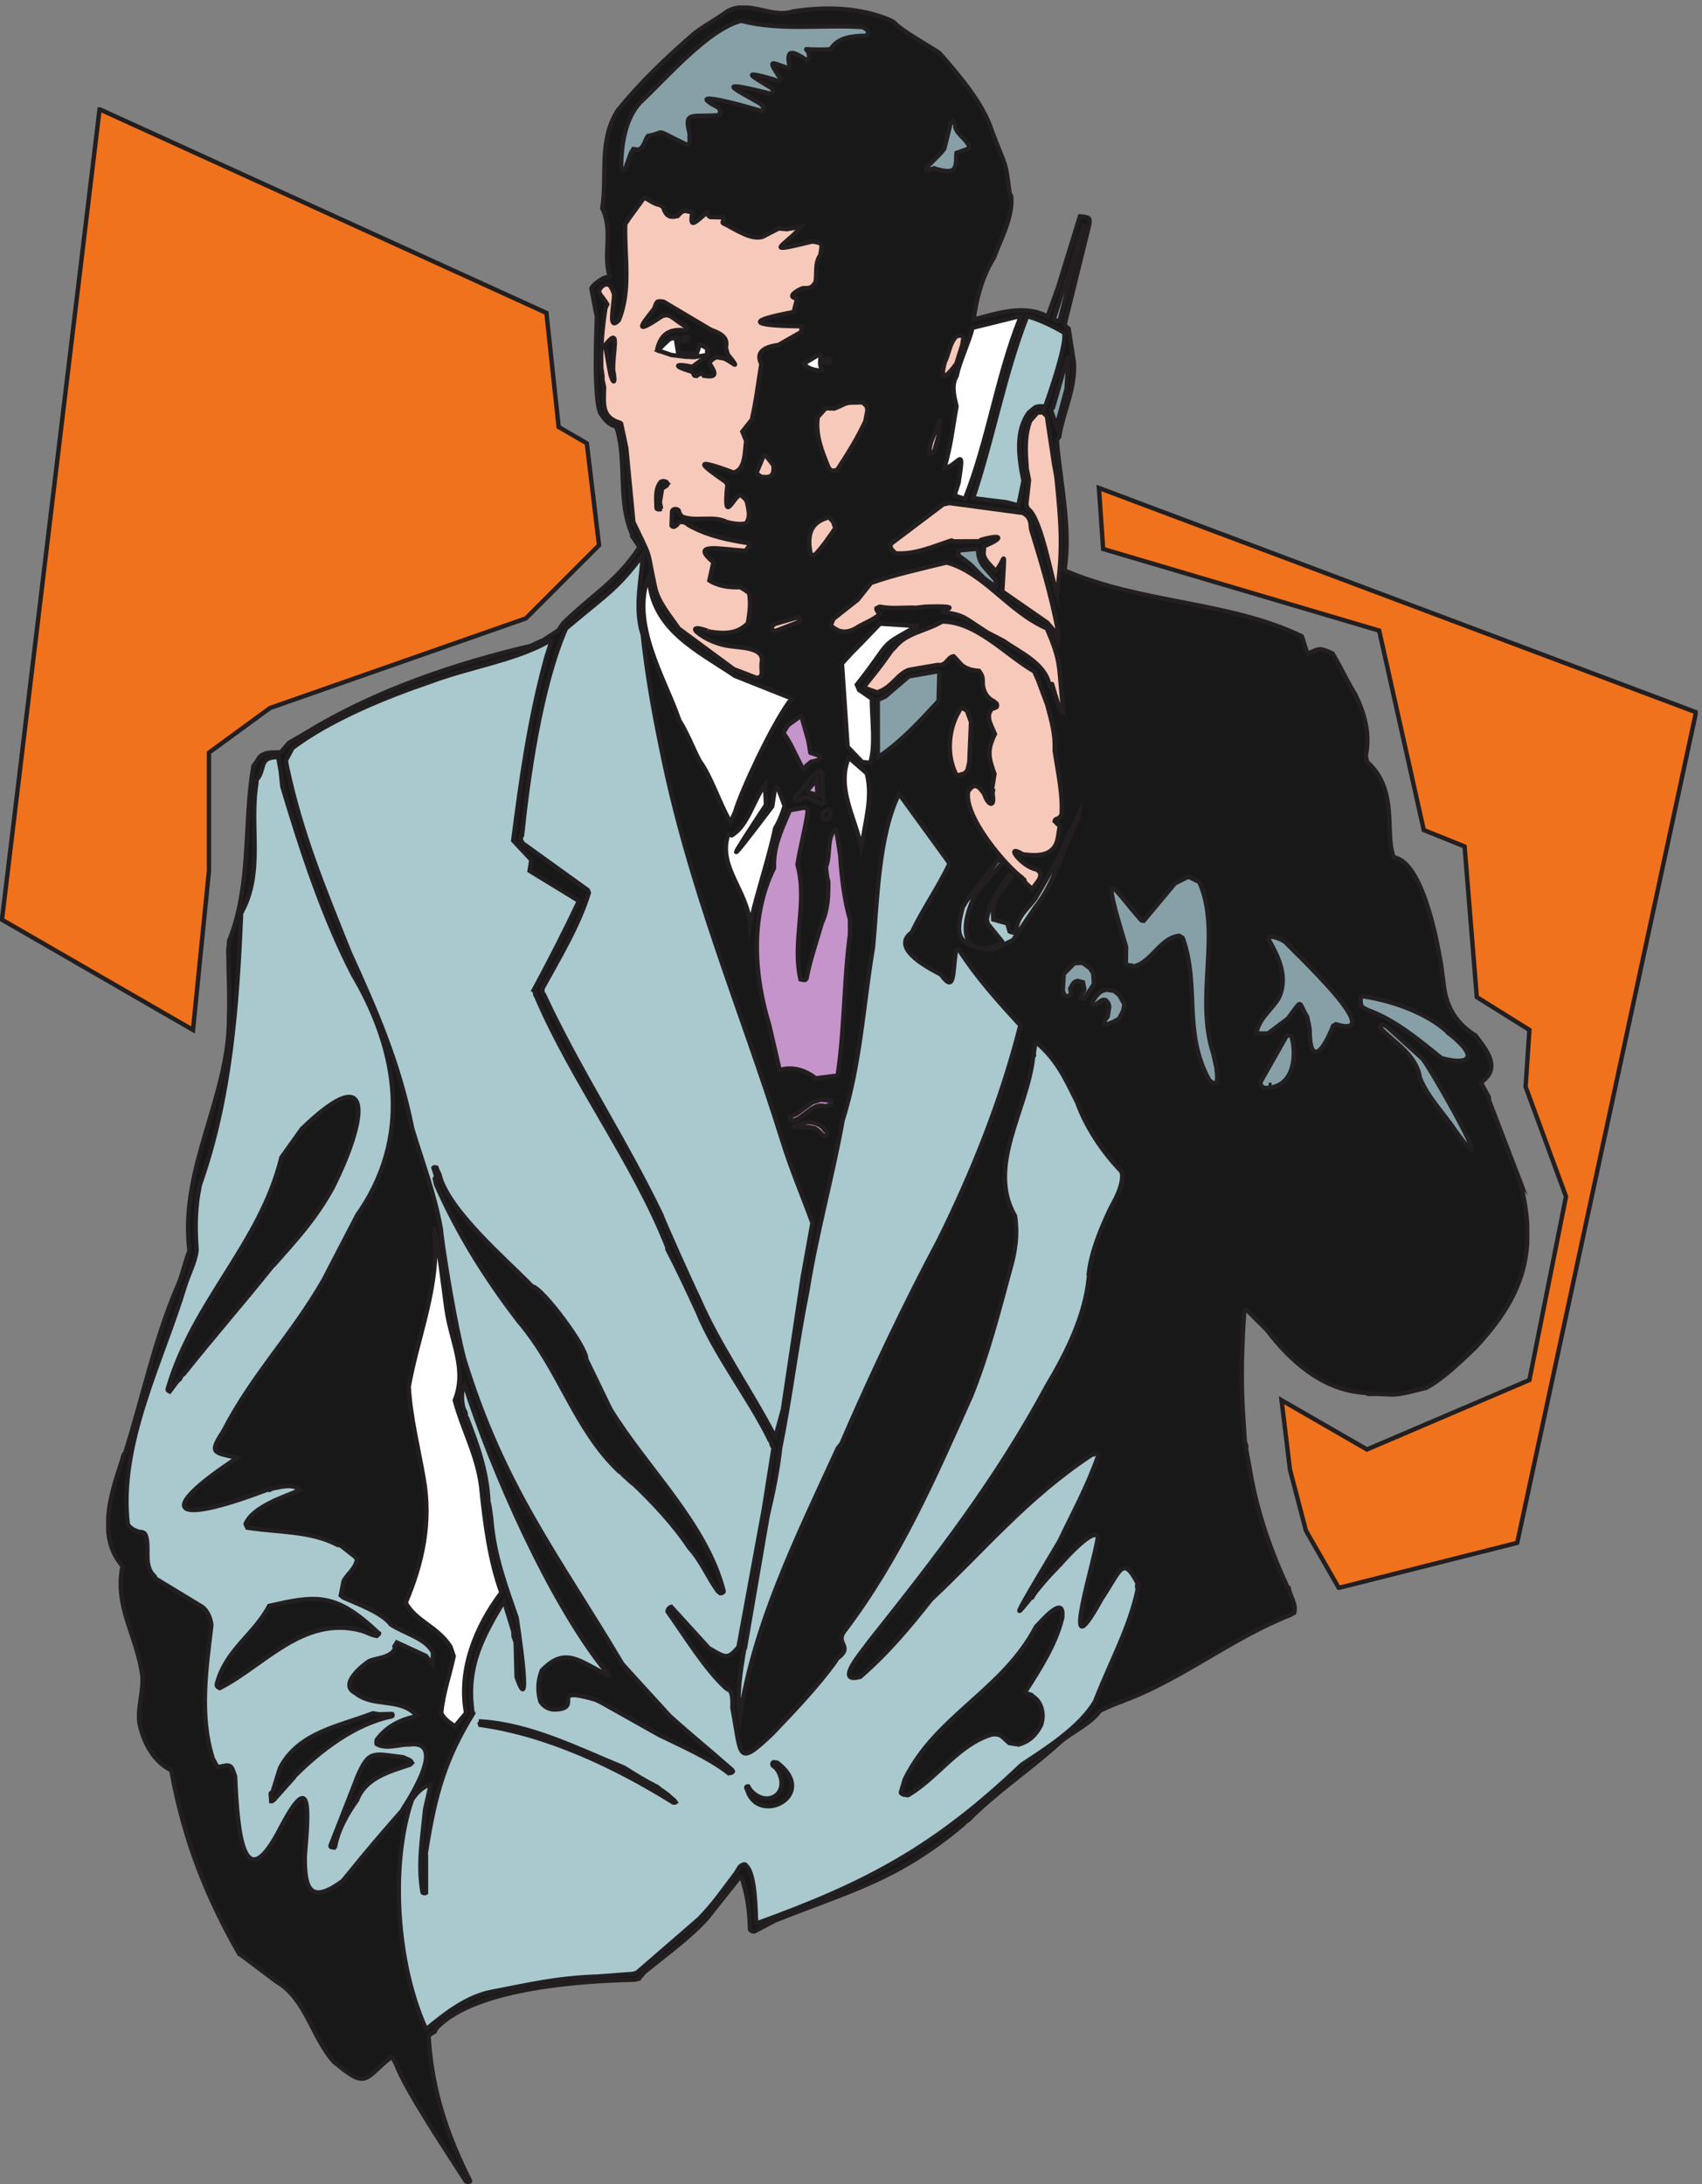
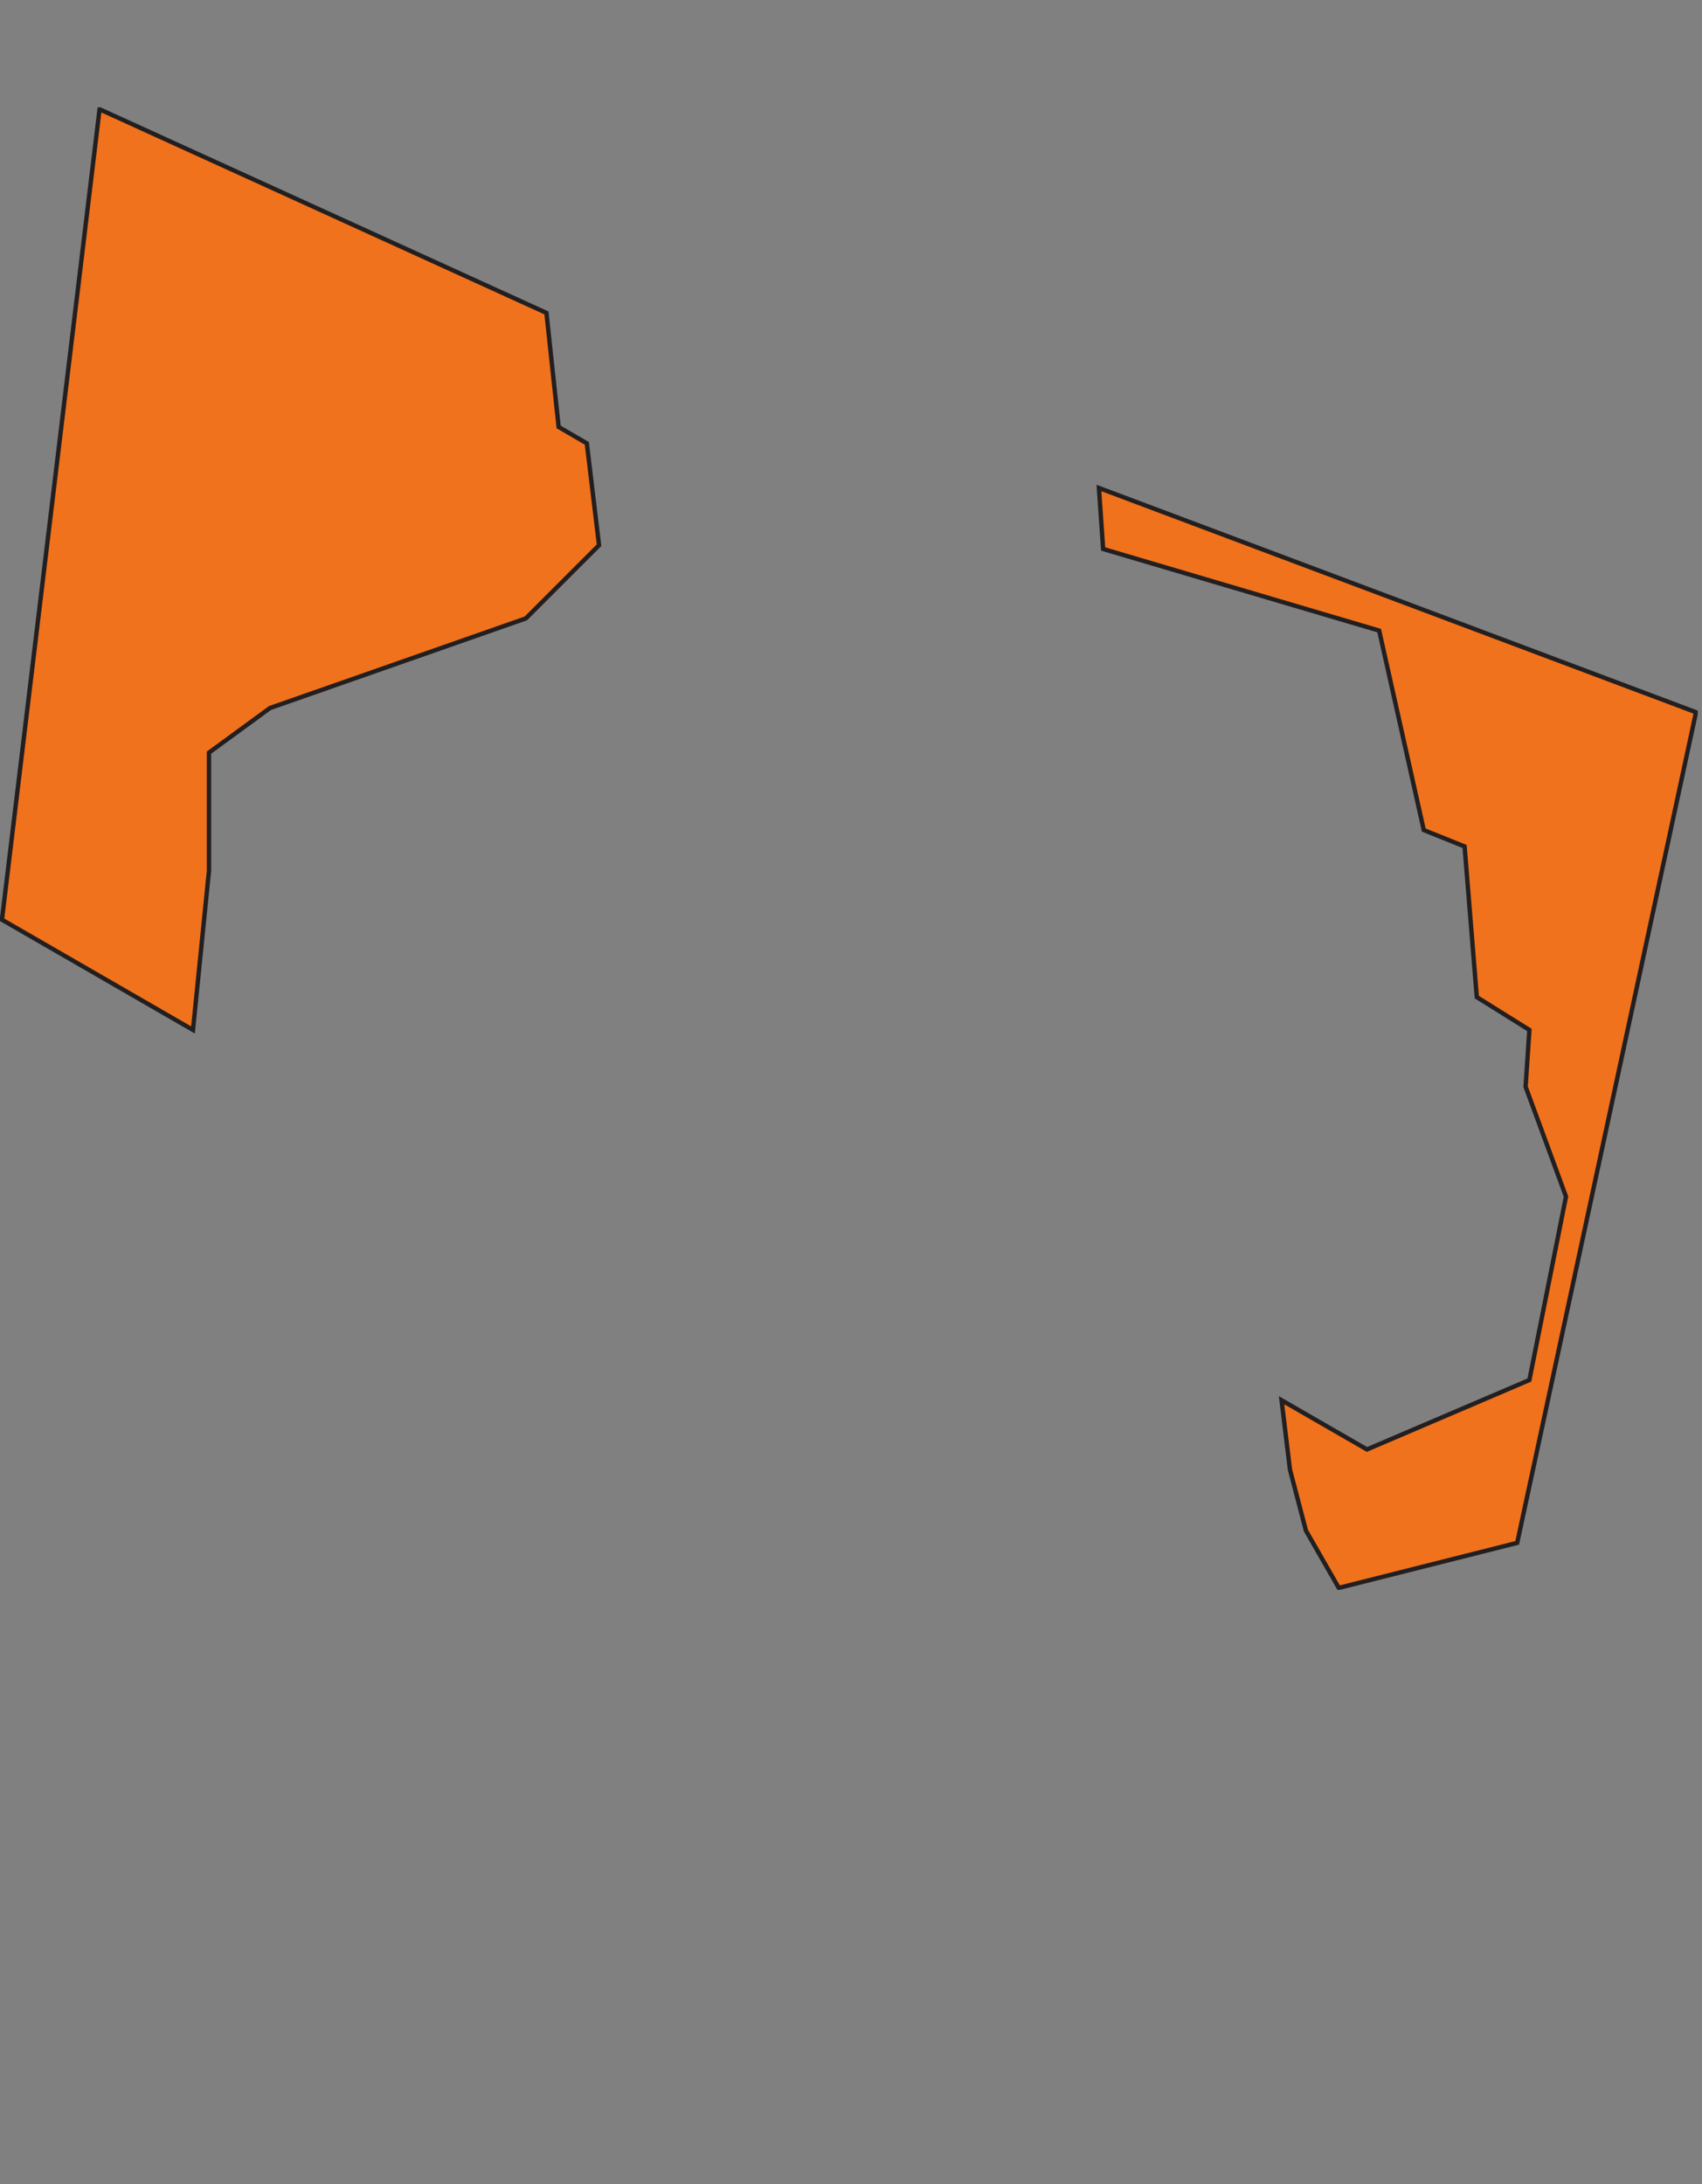
<svg xmlns="http://www.w3.org/2000/svg" xml:space="preserve" width="387.333" height="497.067">
  <rect width="100%" height="100%" fill="#808080" stroke="none" />
  <defs>
    <clipPath clipPathUnits="userSpaceOnUse" id="a">
      <path d="M0 0h2905v3728H0Z" />
    </clipPath>
    <clipPath clipPathUnits="userSpaceOnUse" id="b">
-       <path d="M0 3728h2905.39V-.148H0Z" clip-rule="evenodd" />
-     </clipPath>
+       </clipPath>
    <clipPath clipPathUnits="userSpaceOnUse" id="c">
      <path d="M181.504 3728H2616.89V-.148H181.504Z" clip-rule="evenodd" />
    </clipPath>
    <clipPath clipPathUnits="userSpaceOnUse" id="d">
      <path d="M0 0h2905v3728H0Z" />
    </clipPath>
    <clipPath clipPathUnits="userSpaceOnUse" id="e">
      <path d="M0 3728h2905.39V-.148H0Z" clip-rule="evenodd" />
    </clipPath>
    <clipPath clipPathUnits="userSpaceOnUse" id="f">
      <path d="M0 3553.73h2905.39V1016.98H0Z" clip-rule="evenodd" />
    </clipPath>
  </defs>
  <g clip-path="url(#a)" transform="matrix(.133 0 0 -.133 0 497.067)">
    <g clip-path="url(#b)">
      <g clip-path="url(#c)">
        <path d="M2601.06 1715.67 2547.63 1855c.31 1.96.46 2.94-.21 5.06l-13.27 24.25 7.14 6.93c25.96 24.07-3.23 55.88-16.46 74.08-32.04 20.17-50.89 47.32-55.01 91.26l-4.17 30.86c-2.22 11.42-26.75 174.36-80.76 182.92-16.67 40.89 9.05 114.33-45.62 163.26l-2.37 10.44c8.03 37.99-2.55 72.88-17.68 104.47-15.24 24.56-23.24 43.95-39.15 70.63-20.67 9.31-21.65 9.47-39.08 1.16-.31-1.97-1.29-1.81-2.43-2.64-2.79 1.45-9.55 28.69-11.2 30.97-125.37 60.12-273.1 55.33-405.97 112.61 10.57 66.78-4.9 140.71-11.64 206.2l-1.44 16.34 4.03 6.41c6.69 42.22 28.27 83.1 25.13 126.88l-8.96 57.8-7.08 6.15 42.26 171.49c2.02 12.77.05 13.08-15.81 14.59l-37.28-120.94-18.06-50.5c-39.9 21.42-85.7 5.52-126.64-5.11 4.61 35.51 14.76 74.17 34.94 106.21 12.31 33.28 31.82 67.44 29.56 104.04l-3 6.52c-7.31 55.51-4.06 37.89-29.77 104.37-14.61 47.62-55.37 95.35-90.35 135.11-9.04 6.47-68.16 39.99-76.42 51.37l-6.41 4.03c-50.85 22.15-109.88 24.45-167.67 15.48-37.18-12.23-75.36 19.99-111.65.57-17.07-12.4-36.92-23.35-56.26-37.4-49.03-42.57-91.7-83.13-131.67-132.16-33.41-52.09-17.73-111.96-26.6-167.93 19.11-38.26.79-77.64 12.71-116.78-.31-1.96-3.25-1.49-6.2-1.03-6.2-1.03-23.27-13.43-25.18-19.16l9.38-48.8c.73 10.95-7.51-142.77 6.9-166.19 7.44-10.24 13.23-18.2 25.84-21.21l2.84-7.49c15.17-56.77.67-122.92 24.47-176.02-.15-.98.68-2.12.36-4.09l10.59-15.77c-.16-.98.83-1.13 1.34-4.24-39.57-59.16-78.97-79.1-130.205-129.37l-7.922-11.83-24.71-16.22-22.801-10.48c-127.59-30.13-263.551-75.04-383.922-148.59l-29.934-17.41-13.605-15.96c-11.266-1.24-25.844 2.08-36.547-8.31-2.899-5.58-6.621-10.02-10.5-15.45-16.691-99.03-2.781-201.9-41.234-298.49-.262-8.02-2.485-15.72-1.457-21.92.292-36.29 2.554-72.89 1.035-107.88 1.437-137.14-85.512-260.27-67.535-401.04-8.02-18.86-11.754-42.43-22.36-64.91-38.812-92.51-57.672-186.16-87.797-281.05-4.551-3.31-3.676-10.49-6.73-17.06-19.305-58.35-40.324-127.5 2.246-176.52-13.988-69.26 23.828-116.522 33.875-186.569 2.519-28.582-8.399-53.031-4.899-81.773 6.293-30.188 21.27-62.758 51.809-79.68 2.945-.468 3.461-3.566 3.824-7.648 21.86-116.211 60.067-211.86 115.278-308.18 2.949-.469 2.636-2.43 4.601-2.738l59.371-44.641c49.762-29.019 60.434-95.14 98.043-137.34 1.965-.312 2.481-3.41 5.426-3.882.98-.149 2.793-1.438 2.637-2.43 49.035-39.981 45.113-20.231 89.945 14.949 3.93-.617 3.309-4.547 5.785-7.957.672-2.121 2.637-2.43 2.324-4.402 16.211-43.84 87.032-149.68 119.313-200.09 2.949-.469 3.621-2.59 4.758-1.758.461 2.938 2.941-.473 2.433 2.629-39.05 77.66-65.172 154.281-70.812 245.77l.469 2.949 10.082 6.461c.308 1.961 1.449 2.789 2.898 5.582 66.762 71.968 261.548 81.386 339.328 83.168l7.34 1.851c.16.981 1.45 2.789 3.72 4.449l5.02 6.25c35.89 29.551 78.96 59.969 108.45 93.559l55.34 69.762c.15.98 2.12.668 2.94-.473 10.07-31.789 13.37-55.469 14.28-87.828-.46-2.941 2.48-3.41 3.31-4.551 1.96-.308 2.94-.469 3.93-.621l35.15 18.594c130.03 51.887 209.33 69.527 323.14 165.258 1.45 2.789 3.57 3.461 3.57 3.461 1.14.828 2.43 2.64 4.55 3.308 47.99 48.77 104.09 85.192 155.86 132.36 21.1 18.812 53.36 31.82 69.03 54.5 12.05 6.152 23.94 11.312 37.79 16.16 0 0 .98-.149 3.26 1.5 99.42 36.601 185.15 107.59 286.02 146.98 1.29 1.813 3.25 1.5 5.53 3.153 4.45 15.398-7.59 28.378-9.34 42.748-1.81 1.3-1.81 1.3-2.63 2.43-28.46 61.89-52.2 128.07-64.42 203.49l-5.98 32.15c.16.98.31 1.97.62 3.93l-2.68 8.48-3.18 49.83c-3.75 58.98-1.76 116.05 2.35 173.78.31 1.97 2.28 1.66 4.24 1.34l34.77-34.7c39.16-51.5 94.5-102.54 167.27-107.02 2.95-.47 2.95-.47 5.74-1.92 15.2.62 31.07-.89 44.14-.95 21.4 1.65 38.52 8 55.16 11.4 32.06 18.08 59.62 45.93 83.31 68.35 84.76 90.26 107.02 167.27 77.3 284.73" style="fill:#191818;fill-opacity:1;fill-rule:evenodd;stroke:none" />
        <path d="M2601.06 1715.67 2547.63 1855c.31 1.96.46 2.94-.21 5.06l-13.27 24.25 7.14 6.93c25.96 24.07-3.23 55.88-16.46 74.08-32.04 20.17-50.89 47.32-55.01 91.26l-4.17 30.86c-2.22 11.42-26.75 174.36-80.76 182.92-16.67 40.89 9.05 114.33-45.62 163.26l-2.37 10.44c8.03 37.99-2.55 72.88-17.68 104.47-15.24 24.56-23.24 43.95-39.15 70.63-20.67 9.31-21.65 9.47-39.08 1.16-.31-1.97-1.29-1.81-2.43-2.64-2.79 1.45-9.55 28.69-11.2 30.97-125.37 60.12-273.1 55.33-405.97 112.61 10.57 66.78-4.9 140.71-11.64 206.2l-1.44 16.34 4.03 6.41c6.69 42.22 28.27 83.1 25.13 126.88l-8.96 57.8-7.08 6.15 42.26 171.49c2.02 12.77.05 13.08-15.81 14.59l-37.28-120.94-18.06-50.5c-39.9 21.42-85.7 5.52-126.64-5.11 4.61 35.51 14.76 74.17 34.94 106.21 12.31 33.28 31.82 67.44 29.56 104.04l-3 6.52c-7.31 55.51-4.06 37.89-29.77 104.37-14.61 47.62-55.37 95.35-90.35 135.11-9.04 6.47-68.16 39.99-76.42 51.37l-6.41 4.03c-50.85 22.15-109.88 24.45-167.67 15.48-37.18-12.23-75.36 19.99-111.65.57-17.07-12.4-36.92-23.35-56.26-37.4-49.03-42.57-91.7-83.13-131.67-132.16-33.41-52.09-17.73-111.96-26.6-167.93 19.11-38.26.79-77.64 12.71-116.78-.31-1.96-3.25-1.49-6.2-1.03-6.2-1.03-23.27-13.43-25.18-19.16l9.38-48.8c.73 10.95-7.51-142.77 6.9-166.19 7.44-10.24 13.23-18.2 25.84-21.21l2.84-7.49c15.17-56.77.67-122.92 24.47-176.02-.15-.98.68-2.12.36-4.09l10.59-15.77c-.16-.98.83-1.13 1.34-4.24-39.57-59.16-78.97-79.1-130.205-129.37l-7.922-11.83-24.71-16.22-22.801-10.48c-127.59-30.13-263.551-75.04-383.922-148.59l-29.934-17.41-13.605-15.96c-11.266-1.24-25.844 2.08-36.547-8.31-2.899-5.58-6.621-10.02-10.5-15.45-16.691-99.03-2.781-201.9-41.234-298.49-.262-8.02-2.485-15.72-1.457-21.92.292-36.29 2.554-72.89 1.035-107.88 1.437-137.14-85.512-260.27-67.535-401.04-8.02-18.86-11.754-42.43-22.36-64.91-38.812-92.51-57.672-186.16-87.797-281.05-4.551-3.31-3.676-10.49-6.73-17.06-19.305-58.35-40.324-127.5 2.246-176.52-13.988-69.26 23.828-116.522 33.875-186.569 2.519-28.582-8.399-53.031-4.899-81.773 6.293-30.188 21.27-62.758 51.809-79.68 2.945-.468 3.461-3.566 3.824-7.648 21.86-116.211 60.067-211.86 115.278-308.18 2.949-.469 2.636-2.43 4.601-2.738l59.371-44.641c49.762-29.019 60.434-95.14 98.043-137.34 1.965-.312 2.481-3.41 5.426-3.882.98-.149 2.793-1.438 2.637-2.43 49.035-39.981 45.113-20.231 89.945 14.949 3.93-.617 3.309-4.547 5.785-7.957.672-2.121 2.637-2.43 2.324-4.402 16.211-43.84 87.032-149.68 119.313-200.09 2.949-.469 3.621-2.59 4.758-1.758.461 2.938 2.941-.473 2.433 2.629-39.05 77.66-65.172 154.281-70.812 245.77l.469 2.949 10.082 6.461c.308 1.961 1.449 2.789 2.898 5.582 66.762 71.968 261.548 81.386 339.328 83.168l7.34 1.851c.16.981 1.45 2.789 3.72 4.449l5.02 6.25c35.89 29.551 78.96 59.969 108.45 93.559l55.34 69.762c.15.98 2.12.668 2.94-.473 10.07-31.789 13.37-55.469 14.28-87.828-.46-2.941 2.48-3.41 3.31-4.551 1.96-.308 2.94-.469 3.93-.621l35.15 18.594c130.03 51.887 209.33 69.527 323.14 165.258 1.45 2.789 3.57 3.461 3.57 3.461 1.14.828 2.43 2.64 4.55 3.308 47.99 48.77 104.09 85.192 155.86 132.36 21.1 18.812 53.36 31.82 69.03 54.5 12.05 6.152 23.94 11.312 37.79 16.16 0 0 .98-.149 3.26 1.5 99.42 36.601 185.15 107.59 286.02 146.98 1.29 1.813 3.25 1.5 5.53 3.153 4.45 15.398-7.59 28.378-9.34 42.748-1.81 1.3-1.81 1.3-2.63 2.43-28.46 61.89-52.2 128.07-64.42 203.49l-5.98 32.15c.16.98.31 1.97.62 3.93l-2.68 8.48-3.18 49.83c-3.75 58.98-1.76 116.05 2.35 173.78.31 1.97 2.28 1.66 4.24 1.34l34.77-34.7c39.16-51.5 94.5-102.54 167.27-107.02 2.95-.47 2.95-.47 5.74-1.92 15.2.62 31.07-.89 44.14-.95 21.4 1.65 38.52 8 55.16 11.4 32.06 18.08 59.62 45.93 83.31 68.35 84.76 90.26 107.02 167.27 77.3 284.73z" style="fill:none;stroke:#231f20;stroke-width:7.5;stroke-linecap:butt;stroke-linejoin:miter;stroke-miterlimit:10;stroke-dasharray:none;stroke-opacity:1" />
        <path d="m2433.64 1926.06-60.76 54.92-6.56 3.06c-2.94.46-3.11-.52-5.69-4.13 23.09-25.8 60.35-44.8 68.35-83.3-.32-1.97-.32-1.97.51-3.11 12.87-33.25 39.89-59.66 61.06-91.21 83.47-114.9-45.53 112.91-56.91 123.77" style="fill:#87a0a8;fill-opacity:1;fill-rule:evenodd;stroke:none" />
        <path d="m2433.64 1926.06-60.76 54.92-6.56 3.06c-2.94.46-3.11-.52-5.69-4.13 23.09-25.8 60.35-44.8 68.35-83.3-.32-1.97-.32-1.97.51-3.11 12.87-33.25 39.89-59.66 61.06-91.21 83.47-114.9-45.53 112.91-56.91 123.77z" style="fill:none;stroke:#231f20;stroke-width:7.5;stroke-linecap:butt;stroke-linejoin:miter;stroke-miterlimit:10;stroke-dasharray:none;stroke-opacity:1" />
        <path d="M2479.29 1969.02c-1.97.31-2.64 2.43-3.47 3.57-36.21 31.91-91.46 51.73-140.57 59.51-2.94.47-4.91.78-7.18-.89l.25-11.1c.67-2.12 1.5-3.26 1.2-5.22l10.18-5.64c46.71-16.46 89.34-52.4 126.85-82.5 45.38-12.22 67.35-.61 12.74 42.27" style="fill:#87a0a8;fill-opacity:1;fill-rule:evenodd;stroke:none" />
        <path d="M2479.29 1969.02c-1.97.31-2.64 2.43-3.47 3.57-36.21 31.91-91.46 51.73-140.57 59.51-2.94.47-4.91.78-7.18-.89l.25-11.1c.67-2.12 1.5-3.26 1.2-5.22l10.18-5.64c46.71-16.46 89.34-52.4 126.85-82.5 45.38-12.22 67.35-.61 12.74 42.27z" style="fill:none;stroke:#231f20;stroke-width:7.5;stroke-linecap:butt;stroke-linejoin:miter;stroke-miterlimit:10;stroke-dasharray:none;stroke-opacity:1" />
-         <path d="M2202.18 2123.83c-9.2 5.48-18.39 10.96-29.5 10.71-.16-.98-2.13-.67-2.59-3.62 15.75-27.66 35.18-63.95 18.3-100.54-11.28-20.36-33.55-33.95-38.9-61.29l20.12-.16 34.27 25.77c26.84 36.02 16.6 28.58 32.67 2.88 1.86-7.34 3.56-15.66 4.43-22.85-.23-52.31 17.56-48.08 38.88 3.91.16.99.32 1.97 1.6 3.78 2.13.67 2.13.67 4.4 2.32 103.73-31.53-118.56 166.76-83.68 139.09" style="fill:#87a0a8;fill-opacity:1;fill-rule:evenodd;stroke:none" />
        <path d="M2202.18 2123.83c-9.2 5.48-18.39 10.96-29.5 10.71-.16-.98-2.13-.67-2.59-3.62 15.75-27.66 35.18-63.95 18.3-100.54-11.28-20.36-33.55-33.95-38.9-61.29l20.12-.16 34.27 25.77c26.84 36.02 16.6 28.58 32.67 2.88 1.86-7.34 3.56-15.66 4.43-22.85-.23-52.31 17.56-48.08 38.88 3.91.16.99.32 1.97 1.6 3.78 2.13.67 2.13.67 4.4 2.32 103.73-31.53-118.56 166.76-83.68 139.09z" style="fill:none;stroke:#231f20;stroke-width:7.5;stroke-linecap:butt;stroke-linejoin:miter;stroke-miterlimit:10;stroke-dasharray:none;stroke-opacity:1" />
        <path d="M2210.03 1963.97c-.82 1.14-4.75 1.76-7.7 2.23l-46.09-81.29s-.16-.98.67-2.12c.52-3.1 2.32-4.39 5.94-6.98 51.02-2.04 56.78 53.42 47.18 88.16" style="fill:#87a0a8;fill-opacity:1;fill-rule:evenodd;stroke:none" />
        <path d="M2210.03 1963.97c-.82 1.14-4.75 1.76-7.7 2.23l-46.09-81.29s-.16-.98.67-2.12c.52-3.1 2.32-4.39 5.94-6.98 51.02-2.04 56.78 53.42 47.18 88.16z" style="fill:none;stroke:#231f20;stroke-width:7.5;stroke-linecap:butt;stroke-linejoin:miter;stroke-miterlimit:10;stroke-dasharray:none;stroke-opacity:1" />
        <path d="M2175.57 1880.71c-1.96.31-1.96.31-4.91.78.98-.16 2.95-.47 4.91-.78" style="fill:#87a0a8;fill-opacity:1;fill-rule:evenodd;stroke:none" />
        <path d="M2175.57 1880.71c-1.96.31-1.96.31-4.91.78.98-.16 2.95-.47 4.91-.78z" style="fill:none;stroke:#231f20;stroke-width:7.5;stroke-linecap:butt;stroke-linejoin:miter;stroke-miterlimit:10;stroke-dasharray:none;stroke-opacity:1" />
        <path d="M1946.61 1017.44c-1.34 4.24-.88 7.19-.25 11.11-25.56 48.35-28.77 21.68-61.72-27.47-77.82-141.701-6.23 81.52-6.26 106.69-8.17 18.41-69.86-53.36-63.86-47.26-4.56-3.31-4.86-5.27-9.57-9.56-45.56-46.14-113.99-154.091 7.78 49.1 21.2 44.96 47.95 93.07 66.48 146.51 0 0 .15.99-.51 3.11l-2.95.46c-1.96.31-2.95.47-4.23-1.34-1.97.31-2.13-.67-3.11-.52-111.21-72.98-186.16-164.8-274.75-247.41-37.7-47.391-72.66-90.169-121.69-132.739-46.32-12.801 5.19 45.481 11.82 55.508.15.98 2.27 1.652 2.59 3.621 118.12 148.4 218.1 277.53 305.07 438.91 34.19 57 65.39 120.52 71.57 184.97.46 2.95.46 2.95-.2 5.07 4.09 38.61 20.29 77.32 37 112.93 10 18.55 21.11 37.93 20.45 59.17l-2.16 5.38c-31.16 32.11-60.45 76.01-75 117.58-19.95 39.39-33.11 70.67-68.5 101.45-2.11-.68 0 0-3.11-.52l-2.48-15.71c-.16-.98-.31-1.97.21-5.07-1.3-1.81-1.46-2.79-1.6-3.77-10.24-89.99-79.9-186.67-30.83-270.95 4.84-32.98.33-61.46-8.59-92.26-19.35-71.43-37.89-144-66.26-215-63.9-142.9-122.63-278.56-218.06-404.379-14.38-20.879 17.2-24.871-11.24-45.539l-5.32-8.211c-32.02-43.25-68.17-80.821-105.61-120.192-61.64-58.687-52.64-39.98-68.52 44.071.1 7.031 1.72 29.929-8.1 31.492-.83 1.137-2.64 2.43-3.62 2.578-35.08 32.738-66.23 83.98-99.13 130.469 0 0 .31 1.961.46 2.941 1.3 1.809 1.61 3.77 5.85 5.121l64.32-70.59c28.58-16.609 32.04-20.179 50.66 2.039l43.37 235.74 16.48 104.1c.16.98-1.49 3.26-2.32 4.4l-2.68 8.47c-1.97.32-1.66 2.28-2.48 3.42-35.07 70.98-92.87 144.57-122.56 217.72-14.98 32.57-33.77 72.8-51.54 106.82.16.98.31 1.96-.36 4.08-55.91 142.75-163.155 285.57-223.308 426.97.16.98-.828 1.13-2.32 4.39-.359 4.09-1.027 6.21-2.84 7.5 27.051 50.07 53.281 101.29 77.551 152.81l-84.442 51.63 2.961 18.66-31 33.09c13.071 101.62 27.282 204.06 54.262 304.49 3.16 13.59 7.82 23.93 10.981 37.52-3.93.62-7.5-2.84-11.903-5.16-55.988-29.39-130.269-40.78-194.48-64.84-76.617-26.12-171.282-64.48-236.434-113.56l-11.433-21.34 1.546-9.3c24.137-114.56 63.481-209.38 107.524-319.04 43.269-95.44 84.219-186.48 107.219-301.87 17.14-57.07 37.988-109.7 49.129-172.87l.718-8.17c6.282-49.32 24.332-157.88 38.821-212.52 67.671-221.11 162.621-339.84 270.668-522.038 27.38-30.512 54.92-60.043 81.47-89.41 35.24-31.762 69.14-59.274 105.36-91.18.98-.16.82-1.14 2.48-3.422-.16-.98-2.43-2.629-3.41-2.48-1.14-.82-2.95.469-4.09-.36-34.05 26.54-79.32 45.79-118.55 65.09l-99.83 56.071-9.36 4.507c-84.707 24.481-16.7-16.488-71.125-16.929-9.981.582-18.192 5.902-23 13.711-5.211 17.941-4.371 35.929 2.348 52.98 41.011 42.84 64.781 14.91 115.317-9.199.31 1.969.31 1.969-1.5 3.258-1.65 2.269-1.5 3.261-4.29 4.703-95.926 118.887-194.348 342.848-241.469 490.248-6.469-9.05-5.34-27.35-2.289-39.91 2.16-5.37 4.801-7.8 4.02-12.72-.149-.98.671-2.11 2.332-4.39 16.359-42.86 34.218-88.98 36.629-143.72 2.679-8.48 3.089-18.61 4.64-27.91 4.93-64.2 25.629-117.82 43.551-169.981 0 0 28.437-182.687 0-101.68l-1.633 59.661-3.508 9.609-.558 9.152-15.953 51.848c-36.93-61.59-63.989-111.668-54.571-185.637-.457-2.953.524-3.101 2.024-6.363-47.442-77.047-64.942-136.688-80.34-233.918-.313-1.961-.461-2.941-.774-4.91-.16-.981-.308-1.961.204-5.063l.019-63.429s-1.133-.821-3.101-.508c-.981.148-2.942.461-2.79 1.449-8.558 47.66.051 95.621 4.411 142.25l9.629 41.762c-12.399-2.063-24.25-13.282-32.321-26.09-37.832-111.793-26.484-281.703 24.43-392.453 32.473 27.07 69.18 55.492 110.801 64 61.211 11.441 109.492 23.929 183.357 26.332l60.11 4.57 6.36 2.008 106.16 91.91c25.29 26.199 34.66 40.82 62.64 77.66l6.78 11.012c2.42 2.629 3.56 3.461 7.8 4.801 1.97-.313 2.95-.461 3.62-2.582 16.12-12.621 16.04-83.078 16.96-96.309 0 0 1.81-1.289 2.79-1.449 190.04 68.558 304.63 130.949 451.59 270.75 40.49 26.808 99.68 63.738 125.97 108.91.46 2.949 1.6 3.77 1.75 4.75 23.71 60.68 57.69 122.738 70.75 186.108" style="fill:#a9c9cf;fill-opacity:1;fill-rule:evenodd;stroke:none" />
        <path d="M1946.61 1017.44c-1.34 4.24-.88 7.19-.25 11.11-25.56 48.35-28.77 21.68-61.72-27.47-77.82-141.701-6.23 81.52-6.26 106.69-8.17 18.41-69.86-53.36-63.86-47.26-4.56-3.31-4.86-5.27-9.57-9.56-45.56-46.14-113.99-154.091 7.78 49.1 21.2 44.96 47.95 93.07 66.48 146.51 0 0 .15.99-.51 3.11l-2.95.46c-1.96.31-2.95.47-4.23-1.34-1.97.31-2.13-.67-3.11-.52-111.21-72.98-186.16-164.8-274.75-247.41-37.7-47.391-72.66-90.169-121.69-132.739-46.32-12.801 5.19 45.481 11.82 55.508.15.98 2.27 1.652 2.59 3.621 118.12 148.4 218.1 277.53 305.07 438.91 34.19 57 65.39 120.52 71.57 184.97.46 2.95.46 2.95-.2 5.07 4.09 38.61 20.29 77.32 37 112.93 10 18.55 21.11 37.93 20.45 59.17l-2.16 5.38c-31.16 32.11-60.45 76.01-75 117.58-19.95 39.39-33.11 70.67-68.5 101.45-2.11-.68 0 0-3.11-.52l-2.48-15.71c-.16-.98-.31-1.97.21-5.07-1.3-1.81-1.46-2.79-1.6-3.77-10.24-89.99-79.9-186.67-30.83-270.95 4.84-32.98.33-61.46-8.59-92.26-19.35-71.43-37.89-144-66.26-215-63.9-142.9-122.63-278.56-218.06-404.379-14.38-20.879 17.2-24.871-11.24-45.539l-5.32-8.211c-32.02-43.25-68.17-80.821-105.61-120.192-61.64-58.687-52.64-39.98-68.52 44.071.1 7.031 1.72 29.929-8.1 31.492-.83 1.137-2.64 2.43-3.62 2.578-35.08 32.738-66.23 83.98-99.13 130.469 0 0 .31 1.961.46 2.941 1.3 1.809 1.61 3.77 5.85 5.121l64.32-70.59c28.58-16.609 32.04-20.179 50.66 2.039l43.37 235.74 16.48 104.1c.16.98-1.49 3.26-2.32 4.4l-2.68 8.47c-1.97.32-1.66 2.28-2.48 3.42-35.07 70.98-92.87 144.57-122.56 217.72-14.98 32.57-33.77 72.8-51.54 106.82.16.98.31 1.96-.36 4.08-55.91 142.75-163.155 285.57-223.308 426.97.16.98-.828 1.13-2.32 4.39-.359 4.09-1.027 6.21-2.84 7.5 27.051 50.07 53.281 101.29 77.551 152.81l-84.442 51.63 2.961 18.66-31 33.09c13.071 101.62 27.282 204.06 54.262 304.49 3.16 13.59 7.82 23.93 10.981 37.52-3.93.62-7.5-2.84-11.903-5.16-55.988-29.39-130.269-40.78-194.48-64.84-76.617-26.12-171.282-64.48-236.434-113.56l-11.433-21.34 1.546-9.3c24.137-114.56 63.481-209.38 107.524-319.04 43.269-95.44 84.219-186.48 107.219-301.87 17.14-57.07 37.988-109.7 49.129-172.87l.718-8.17c6.282-49.32 24.332-157.88 38.821-212.52 67.671-221.11 162.621-339.84 270.668-522.038 27.38-30.512 54.92-60.043 81.47-89.41 35.24-31.762 69.14-59.274 105.36-91.18.98-.16.82-1.14 2.48-3.422-.16-.98-2.43-2.629-3.41-2.48-1.14-.82-2.95.469-4.09-.36-34.05 26.54-79.32 45.79-118.55 65.09l-99.83 56.071-9.36 4.507c-84.707 24.481-16.7-16.488-71.125-16.929-9.981.582-18.192 5.902-23 13.711-5.211 17.941-4.371 35.929 2.348 52.98 41.011 42.84 64.781 14.91 115.317-9.199.31 1.969.31 1.969-1.5 3.258-1.65 2.269-1.5 3.261-4.29 4.703-95.926 118.887-194.348 342.848-241.469 490.248-6.469-9.05-5.34-27.35-2.289-39.91 2.16-5.37 4.801-7.8 4.02-12.72-.149-.98.671-2.11 2.332-4.39 16.359-42.86 34.218-88.98 36.629-143.72 2.679-8.48 3.089-18.61 4.64-27.91 4.93-64.2 25.629-117.82 43.551-169.981 0 0 28.437-182.687 0-101.68l-1.633 59.661-3.508 9.609-.558 9.152-15.953 51.848c-36.93-61.59-63.989-111.668-54.571-185.637-.457-2.953.524-3.101 2.024-6.363-47.442-77.047-64.942-136.688-80.34-233.918-.313-1.961-.461-2.941-.774-4.91-.16-.981-.308-1.961.204-5.063l.019-63.429s-1.133-.821-3.101-.508c-.981.148-2.942.461-2.79 1.449-8.558 47.66.051 95.621 4.411 142.25l9.629 41.762c-12.399-2.063-24.25-13.282-32.321-26.09-37.832-111.793-26.484-281.703 24.43-392.453 32.473 27.07 69.18 55.492 110.801 64 61.211 11.441 109.492 23.929 183.357 26.332l60.11 4.57 6.36 2.008 106.16 91.91c25.29 26.199 34.66 40.82 62.64 77.66l6.78 11.012c2.42 2.629 3.56 3.461 7.8 4.801 1.97-.313 2.95-.461 3.62-2.582 16.12-12.621 16.04-83.078 16.96-96.309 0 0 1.81-1.289 2.79-1.449 190.04 68.558 304.63 130.949 451.59 270.75 40.49 26.808 99.68 63.738 125.97 108.91.46 2.949 1.6 3.77 1.75 4.75 23.71 60.68 57.69 122.738 70.75 186.108z" style="fill:none;stroke:#231f20;stroke-width:7.5;stroke-linecap:butt;stroke-linejoin:miter;stroke-miterlimit:10;stroke-dasharray:none;stroke-opacity:1" />
        <path d="m2081.36 1910.55-5.26 23.99c-32.01 96.68 14.67 207.07-23.96 293.72l-18.7 9-22.96-11.46-53.42-64.02c-.99.15-2.95.46-3.93.62-48.82 54.04-72.63 107.14-26.28-45.17l-.43-28.12c2.17-5.37 9.67-2.53 13.28-5.12 3.93-.62 4.4 2.32 7.34 1.86 27.2 12.8 40.65 46.91 70.38 50.26 2.79-1.45 3.77-1.6 6.41-4.03 29.27-82.15-.18-160.04 45.11-242.71 18.45-17.02 13.65 9.92 12.42 21.18" style="fill:#87a0a8;fill-opacity:1;fill-rule:evenodd;stroke:none" />
        <path d="m2081.36 1910.55-5.26 23.99c-32.01 96.68 14.67 207.07-23.96 293.72l-18.7 9-22.96-11.46-53.42-64.02c-.99.15-2.95.46-3.93.62-48.82 54.04-72.63 107.14-26.28-45.17l-.43-28.12c2.17-5.37 9.67-2.53 13.28-5.12 3.93-.62 4.4 2.32 7.34 1.86 27.2 12.8 40.65 46.91 70.38 50.26 2.79-1.45 3.77-1.6 6.41-4.03 29.27-82.15-.18-160.04 45.11-242.71 18.45-17.02 13.65 9.92 12.42 21.18z" style="fill:none;stroke:#231f20;stroke-width:7.5;stroke-linecap:butt;stroke-linejoin:miter;stroke-miterlimit:10;stroke-dasharray:none;stroke-opacity:1" />
        <path d="M1817.02 967.035c7.78 49.095-40.94-10.629-44.36-13.109-56.49-108.832-171.06-152.102-224.61-261.403l-6.52-22.121c-.32-1.957 2.63-2.429 4.43-3.718l6.89-1.09s1.14.832 2.11.672c51.25 31.148 85.13 86.179 142.2 103.32 16.34 1.437 16.54-3.633 29.87-14.801l15.72-2.492c16.8 4.391 29.62 15.441 38.47 33.172 5.59 16.23 2.34 33.848-8.04 44.558l-8.89 7.45-7.7 2.222c-1.66 2.278-1.66 2.278-1.34 4.239 24.05 37.468 50.84 79.531 61.77 123.101" style="fill:#191818;fill-opacity:1;fill-rule:evenodd;stroke:none" />
        <path d="M1817.02 967.035c7.78 49.095-40.94-10.629-44.36-13.109-56.49-108.832-171.06-152.102-224.61-261.403l-6.52-22.121c-.32-1.957 2.63-2.429 4.43-3.718l6.89-1.09s1.14.832 2.11.672c51.25 31.148 85.13 86.179 142.2 103.32 16.34 1.437 16.54-3.633 29.87-14.801l15.72-2.492c16.8 4.391 29.62 15.441 38.47 33.172 5.59 16.23 2.34 33.848-8.04 44.558l-8.89 7.45-7.7 2.222c-1.66 2.278-1.66 2.278-1.34 4.239 24.05 37.468 50.84 79.531 61.77 123.101z" style="fill:none;stroke:#231f20;stroke-width:7.5;stroke-linecap:butt;stroke-linejoin:miter;stroke-miterlimit:10;stroke-dasharray:none;stroke-opacity:1" />
        <path d="M1770.21 1010.95c-2.42-2.64-4.03-6.41-5.48-9.2l5.48 9.2" style="fill:#fff;fill-opacity:1;fill-rule:evenodd;stroke:none" />
        <path d="M1770.21 1010.95c-2.42-2.64-4.03-6.41-5.48-9.2z" style="fill:none;stroke:#231f20;stroke-width:7.5;stroke-linecap:butt;stroke-linejoin:miter;stroke-miterlimit:10;stroke-dasharray:none;stroke-opacity:1" />
        <path d="m1922.13 2008.15 1.24 7.86c.78 4.91-.2 5.06-1.85 7.34l-6.3 11.06-8.89 7.45-11.79 1.87c-13.23-.93-18.71-10.13-25.49-21.13-.31-1.97.36-4.09 1.34-4.24 0 0 1.97-.31 2.95-.47 4.24 1.34 8.12 6.77 14.48 8.78.98-.15 1.96-.31 3.92-.62 3.62-2.59 5.95-6.98 6.31-11.07l-2.65-16.69-5.17-7.23c-.16-.99-.47-2.95-.62-3.93-.31-1.97.67-2.12 2.48-3.42l12.87 5.01 9.93 5.48 7.24 13.95" style="fill:#87a0a8;fill-opacity:1;fill-rule:evenodd;stroke:none" />
        <path d="m1922.13 2008.15 1.24 7.86c.78 4.91-.2 5.06-1.85 7.34l-6.3 11.06-8.89 7.45-11.79 1.87c-13.23-.93-18.71-10.13-25.49-21.13-.31-1.97.36-4.09 1.34-4.24 0 0 1.97-.31 2.95-.47 4.24 1.34 8.12 6.77 14.48 8.78.98-.15 1.96-.31 3.92-.62 3.62-2.59 5.95-6.98 6.31-11.07l-2.65-16.69-5.17-7.23c-.16-.99-.47-2.95-.62-3.93-.31-1.97.67-2.12 2.48-3.42l12.87 5.01 9.93 5.48z" style="fill:none;stroke:#231f20;stroke-width:7.5;stroke-linecap:butt;stroke-linejoin:miter;stroke-miterlimit:10;stroke-dasharray:none;stroke-opacity:1" />
        <path d="m1871.73 2053.51-1.12 18.3-5.64 8.94-12.66 9.06-14.2-.77-18-18.29-1.57-28.95 2.16-5.38c.68-2.12 1.66-2.27 3.48-3.56 0 0 .97-.16 2.93-.47l5.69 4.13-1.55 9.31 4.2 7.39c1.44 2.79 4.85 5.27 8.94 5.63l8.68-2.39 2.22-11.42s-.31-1.96-.47-2.95l-5.48-9.19c-.16-.99-.16-.99-.46-2.95l6.87-1.09 15.98 24.65" style="fill:#87a0a8;fill-opacity:1;fill-rule:evenodd;stroke:none" />
        <path d="m1871.73 2053.51-1.12 18.3-5.64 8.94-12.66 9.06-14.2-.77-18-18.29-1.57-28.95 2.16-5.38c.68-2.12 1.66-2.27 3.48-3.56 0 0 .97-.16 2.93-.47l5.69 4.13-1.55 9.31 4.2 7.39c1.44 2.79 4.85 5.27 8.94 5.63l8.68-2.39 2.22-11.42s-.31-1.96-.47-2.95l-5.48-9.19c-.16-.99-.16-.99-.46-2.95l6.87-1.09z" style="fill:none;stroke:#231f20;stroke-width:7.5;stroke-linecap:butt;stroke-linejoin:miter;stroke-miterlimit:10;stroke-dasharray:none;stroke-opacity:1" />
        <path d="m1845.09 2339.35.79 4.91-25.73-54.31c-8.33-20.83-29.13-56.8-48.47-89.98-11.64-16.27-32.12-31.15-33.05-56.17 0 0-1.29-1.81-3.42-2.48-.98.16-4.91.78-7.69 2.23l-3.88 13.7-24.09 6.83c-1.89 32.52 1.22 33.03 31.63 72.51.3 1.96-1.66 2.28-1.5 3.26-.98.15-1.97.31-4.09-.36-20.02-31.06-32.32-45.22-37.14-75.66l1.85-7.34 24.43-30.05c-.14-.98-.46-2.94-1.6-3.77-85.2-35.83-63.09 59.32-37.54 93.53.31 1.96 2.43 2.63 3.57 3.46l34.5 39.84c.47 2.94-.52 3.1-2.16 5.37-.98.16-2.96.47-3.94.63l-54.51-70.9-5.49-9.2c-13.81-49.15-9.75-67.91 50.78-73.47l34.86 16.63 38.11 56.37c33.82 41.96 46.93 99.28 71.87 148.68.31 1.97 1.61 3.78 1.91 5.74" style="fill:#a9c9cf;fill-opacity:1;fill-rule:evenodd;stroke:none" />
-         <path d="m1845.09 2339.35.79 4.91-25.73-54.31c-8.33-20.83-29.13-56.8-48.47-89.98-11.64-16.27-32.12-31.15-33.05-56.17 0 0-1.29-1.81-3.42-2.48-.98.16-4.91.78-7.69 2.23l-3.88 13.7-24.09 6.83c-1.89 32.52 1.22 33.03 31.63 72.51.3 1.96-1.66 2.28-1.5 3.26-.98.15-1.97.31-4.09-.36-20.02-31.06-32.32-45.22-37.14-75.66l1.85-7.34 24.43-30.05c-.14-.98-.46-2.94-1.6-3.77-85.2-35.83-63.09 59.32-37.54 93.53.31 1.96 2.43 2.63 3.57 3.46l34.5 39.84c.47 2.94-.52 3.1-2.16 5.37-.98.16-2.96.47-3.94.63l-54.51-70.9-5.49-9.2c-13.81-49.15-9.75-67.91 50.78-73.47l34.86 16.63 38.11 56.37c33.82 41.96 46.93 99.28 71.87 148.68.31 1.97 1.61 3.78 1.91 5.74z" style="fill:none;stroke:#231f20;stroke-width:7.5;stroke-linecap:butt;stroke-linejoin:miter;stroke-miterlimit:10;stroke-dasharray:none;stroke-opacity:1" />
        <path d="m1810.54 2306.23 2.64 16.69c-.51 3.11-4.44 3.73-5.94 6.99-.98.15-.82 1.13-2.63 2.43.46 2.94 3.72 4.44 6.82 4.96 1.14.82 3.57 3.46 5.02 6.25 2.5 34.84-6.48 73.5-11.84 109.59 1.41 27.96-5.14 50.14-12.73 78.52l-15.54 41.72-6.66 15.15c-47.13 26.59-98.27 85.03-157.61 85.36-25.7-16.06-60.34-18.63-80.4-43.64l-6-6.09c-22.14-31.73-28.14-37.83-45.78-60.2-.62-3.93 2.32-4.4 6.1-6l15.25-5.44s2.94-.46 3.25 1.5c22.49 8.52 32.12 31.16 51.19 37.19l48.65 8.41c15.71-2.49 16.24 13.53 27.51 14.77l12.03-12.98c6.77-8.12 20.36-11.28 31.32-12.01 5.79-7.96 6.46-10.08 6.4-23.16 1.24-11.27 5.73-21.04 16.74-27.82.98-.15 1.96-.31 3.61-2.58 2.79-1.45 3.77-1.61 4.13-5.69-.31-1.96-.46-2.95-1.44-2.79-1.14-.83-3.42-2.48-6.36-2.01-13.14-13.02-2.39-27.81 4.11-43.94-13.35-27.08-11.28-39.49-.75-68.34l-3.89-24.55c-.16-.98-.62-3.93 1.34-4.24-.47-2.94-.47-2.94-.78-4.91 4.95-25.95-8.17-19.84-14.21-.77-8.94 13.5-16.84 20.79-27.5 4.36-7.82-43.06 65.28-128.12 92.41-147.52 1.65-2.27 2.48-3.41 3.46-3.57 1.86-7.34 8.57-9.41 13.53-16.23 8.07 12.81 23.02 24.54 7.41 34.06-24.55 3.89-57.1 46.29-23.09 25.8 28.63-3.53 54.94-2.66 60.07 29.75l.16.98" style="fill:#f7c9ba;fill-opacity:1;fill-rule:evenodd;stroke:none" />
        <path d="m1810.54 2306.23 2.64 16.69c-.51 3.11-4.44 3.73-5.94 6.99-.98.15-.82 1.13-2.63 2.43.46 2.94 3.72 4.44 6.82 4.96 1.14.82 3.57 3.46 5.02 6.25 2.5 34.84-6.48 73.5-11.84 109.59 1.41 27.96-5.14 50.14-12.73 78.52l-15.54 41.72-6.66 15.15c-47.13 26.59-98.27 85.03-157.61 85.36-25.7-16.06-60.34-18.63-80.4-43.64l-6-6.09c-22.14-31.73-28.14-37.83-45.78-60.2-.62-3.93 2.32-4.4 6.1-6l15.25-5.44s2.94-.46 3.25 1.5c22.49 8.52 32.12 31.16 51.19 37.19l48.65 8.41c15.71-2.49 16.24 13.53 27.51 14.77l12.03-12.98c6.77-8.12 20.36-11.28 31.32-12.01 5.79-7.96 6.46-10.08 6.4-23.16 1.24-11.27 5.73-21.04 16.74-27.82.98-.15 1.96-.31 3.61-2.58 2.79-1.45 3.77-1.61 4.13-5.69-.31-1.96-.46-2.95-1.44-2.79-1.14-.83-3.42-2.48-6.36-2.01-13.14-13.02-2.39-27.81 4.11-43.94-13.35-27.08-11.28-39.49-.75-68.34l-3.89-24.55c-.16-.98-.62-3.93 1.34-4.24-.47-2.94-.47-2.94-.78-4.91 4.95-25.95-8.17-19.84-14.21-.77-8.94 13.5-16.84 20.79-27.5 4.36-7.82-43.06 65.28-128.12 92.41-147.52 1.65-2.27 2.48-3.41 3.46-3.57 1.86-7.34 8.57-9.41 13.53-16.23 8.07 12.81 23.02 24.54 7.41 34.06-24.55 3.89-57.1 46.29-23.09 25.8 28.63-3.53 54.94-2.66 60.07 29.75z" style="fill:none;stroke:#231f20;stroke-width:7.5;stroke-linecap:butt;stroke-linejoin:miter;stroke-miterlimit:10;stroke-dasharray:none;stroke-opacity:1" />
        <path d="M1747.18 1981.51c-36.95 40.08-75.54 82.43-106.99 131.71-.98.15-2.12-.68-4.55-3.31-6.07-38.3-1.53-73.25-25.5-40.26-12 6.94-89.77 43.41-49.95 72.34 18.16 38.4 45.47 77.36 63.63 115.76.16.98-.36 4.08-1.19 5.22L1538.32 2379c-35.38-70.9-37.25-184.36-44.46-261.74-17-100.99-21.75-200.91-52.04-296.78-17.36-96.91-44.69-193.25-60.25-291.46-18.39-90.7-28.46-179.71-46.69-269.44-4.26-39.59-12.13-76.6-21.47-116.4l-38.7-225.399c-.32-1.961-1.3-1.812-1.76-4.75-5.91-37.32-12.65-73.5-6.79-112.691 24.23 159.25 98.05 307.62 167.29 458.73l6.31 8.06c50.86 117.78 106.79 235.77 167.02 349.04 57.74 116.69 106.11 237.89 137.81 361.72.3 1.97.3 1.97 2.59 3.62" style="fill:#a9c9cf;fill-opacity:1;fill-rule:evenodd;stroke:none" />
-         <path d="M1747.18 1981.51c-36.95 40.08-75.54 82.43-106.99 131.71-.98.15-2.12-.68-4.55-3.31-6.07-38.3-1.53-73.25-25.5-40.26-12 6.94-89.77 43.41-49.95 72.34 18.16 38.4 45.47 77.36 63.63 115.76.16.98-.36 4.08-1.19 5.22L1538.32 2379c-35.38-70.9-37.25-184.36-44.46-261.74-17-100.99-21.75-200.91-52.04-296.78-17.36-96.91-44.69-193.25-60.25-291.46-18.39-90.7-28.46-179.71-46.69-269.44-4.26-39.59-12.13-76.6-21.47-116.4l-38.7-225.399c-.32-1.961-1.3-1.812-1.76-4.75-5.91-37.32-12.65-73.5-6.79-112.691 24.23 159.25 98.05 307.62 167.29 458.73l6.31 8.06c50.86 117.78 106.79 235.77 167.02 349.04 57.74 116.69 106.11 237.89 137.81 361.72.3 1.97.3 1.97 2.59 3.62z" style="fill:none;stroke:#231f20;stroke-width:7.5;stroke-linecap:butt;stroke-linejoin:miter;stroke-miterlimit:10;stroke-dasharray:none;stroke-opacity:1" />
        <path d="M1819.18 2520.79c-8.18 81.83-2.97 83.02-27.95 141.34-65.94 28.56-107.68 95.57-171.41 112.71-45.02-10.99-89.89-21-129.34-34.89l-22.66-28.62-41.41-32.7c-5.95-12.15-5.95-12.15 6.04-19.08 12.96-7.09 28.12-.43 36.08 5.36 12.2 7.13 26.06 11.98 36.61 21.38-.52 3.1-3.48 3.57-4.14 5.69.16.98-1.8 1.29-1.34 4.24 2.12.67 3.57 3.46 7.5 2.84 19.48-4.09 42.18-.64 61.14-1.63 7.18.87 10.29 1.39 14.38 1.75-5.07-.2 68.95 3.17 31.27-5.96-.99.16-1.15-.83-.47-2.94 38.3-6.07 33.91-8.39 75.97-35.19l27.9-14.49c27.13-19.39 69.61-37.19 77.92-73.74l8.11-12.36c-11.83 46.16 12.85-52.37 15.8-33.71" style="fill:#f7c9ba;fill-opacity:1;fill-rule:evenodd;stroke:none" />
        <path d="M1819.18 2520.79c-8.18 81.83-2.97 83.02-27.95 141.34-65.94 28.56-107.68 95.57-171.41 112.71-45.02-10.99-89.89-21-129.34-34.89l-22.66-28.62-41.41-32.7c-5.95-12.15-5.95-12.15 6.04-19.08 12.96-7.09 28.12-.43 36.08 5.36 12.2 7.13 26.06 11.98 36.61 21.38-.52 3.1-3.48 3.57-4.14 5.69.16.98-1.8 1.29-1.34 4.24 2.12.67 3.57 3.46 7.5 2.84 19.48-4.09 42.18-.64 61.14-1.63 7.18.87 10.29 1.39 14.38 1.75-5.07-.2 68.95 3.17 31.27-5.96-.99.16-1.15-.83-.47-2.94 38.3-6.07 33.91-8.39 75.97-35.19l27.9-14.49c27.13-19.39 69.61-37.19 77.92-73.74l8.11-12.36c-11.83 46.16 12.85-52.37 15.8-33.71z" style="fill:none;stroke:#231f20;stroke-width:7.5;stroke-linecap:butt;stroke-linejoin:miter;stroke-miterlimit:10;stroke-dasharray:none;stroke-opacity:1" />
        <path d="m1810.54 2641.75.21 14.06c-11.45 61.21-29.25 120.4-46.55 176.49-.91 13.24-1.8 20.42-13.79 27.35l-126.16 16.96-10.45-2.37-90.33-68.24.87-7.19 7.75-8.27c34.84-2.5 66.43 12.63 96.11 22.03.98-.16 2.8-1.45 3.77-1.61l43.32.19s2.11.67 3.41 2.48c33.75 9.75 41.98 4.43 5.32-10.91l-1.04-12.92c1.23-11.27 12.91-20.17 20.5-29.42 16.72 16.48 16.27 51.78 11.57-35.05l77.09-53.49 11.88-13.96 2.38-10.44 3.82-7.65.32 1.96" style="fill:#f7c9ba;fill-opacity:1;fill-rule:evenodd;stroke:none" />
        <path d="m1810.54 2641.75.21 14.06c-11.45 61.21-29.25 120.4-46.55 176.49-.91 13.24-1.8 20.42-13.79 27.35l-126.16 16.96-10.45-2.37-90.33-68.24.87-7.19 7.75-8.27c34.84-2.5 66.43 12.63 96.11 22.03.98-.16 2.8-1.45 3.77-1.61l43.32.19s2.11.67 3.41 2.48c33.75 9.75 41.98 4.43 5.32-10.91l-1.04-12.92c1.23-11.27 12.91-20.17 20.5-29.42 16.72 16.48 16.27 51.78 11.57-35.05l77.09-53.49 11.88-13.96 2.38-10.44 3.82-7.65z" style="fill:none;stroke:#231f20;stroke-width:7.5;stroke-linecap:butt;stroke-linejoin:miter;stroke-miterlimit:10;stroke-dasharray:none;stroke-opacity:1" />
        <path d="M1808.38 2720.95c11.46 78.72 6.67 124.78-.63 199.42l-1.55 9.31-2.22 11.42-12.26 81.47c.16.98-.52 3.1-2.32 4.4l-5.27 4.86-9.15-.57-12.31-14.15c-8.49-21.81-8.45-46.99-6.45-72.47l.57-9.15 3.92-19.75-4.72-42.54 2.99-6.51c21.86-14.54 40.01-116.07 49.4-145.74" style="fill:#f7c9ba;fill-opacity:1;fill-rule:evenodd;stroke:none" />
        <path d="M1808.38 2720.95c11.46 78.72 6.67 124.78-.63 199.42l-1.55 9.31-2.22 11.42-12.26 81.47c.16.98-.52 3.1-2.32 4.4l-5.27 4.86-9.15-.57-12.31-14.15c-8.49-21.81-8.45-46.99-6.45-72.47l.57-9.15 3.92-19.75-4.72-42.54 2.99-6.51c21.86-14.54 40.01-116.07 49.4-145.74z" style="fill:none;stroke:#231f20;stroke-width:7.5;stroke-linecap:butt;stroke-linejoin:miter;stroke-miterlimit:10;stroke-dasharray:none;stroke-opacity:1" />
        <path d="m1824.93 3071.59 3.5 53.81-1.98.31-24.64-85.69c-1.13-.83-1.45-2.79-3.72-4.45l9.86-26.72 16.98 62.74" style="fill:#87a0a8;fill-opacity:1;fill-rule:evenodd;stroke:none" />
        <path d="m1824.93 3071.59 3.5 53.81-1.98.31-24.64-85.69c-1.13-.83-1.45-2.79-3.72-4.45l9.86-26.72z" style="fill:none;stroke:#231f20;stroke-width:7.5;stroke-linecap:butt;stroke-linejoin:miter;stroke-miterlimit:10;stroke-dasharray:none;stroke-opacity:1" />
        <path d="m1853.73 3344.47 1.56 9.82-51.82-161.92c.51-3.1 3.46-3.57 6.41-4.04.98-.15 2.94-.46 3.1.52l40.75 155.62" style="fill:#87a0a8;fill-opacity:1;fill-rule:evenodd;stroke:none" />
        <path d="m1853.73 3344.47 1.56 9.82-51.82-161.92c.51-3.1 3.46-3.57 6.41-4.04.98-.15 2.94-.46 3.1.52z" style="fill:none;stroke:#231f20;stroke-width:7.5;stroke-linecap:butt;stroke-linejoin:miter;stroke-miterlimit:10;stroke-dasharray:none;stroke-opacity:1" />
        <path d="M1820.64 3168.3c-19.37 11.12-39.9 21.42-63 28.09-38.76-98.55-58.3-209.21-92.62-311.49l56.29-6.9 21.3-5.39 8.64 41.92c-7.82 39.49-14.73 84.88 9.52 117.28l10.39 8.42c4.4 2.32 11.43 2.22 16.34 1.44-10.2-32.61 40.98 106.26 33.14 126.63" style="fill:#a9c9cf;fill-opacity:1;fill-rule:evenodd;stroke:none" />
        <path d="M1820.64 3168.3c-19.37 11.12-39.9 21.42-63 28.09-38.76-98.55-58.3-209.21-92.62-311.49l56.29-6.9 21.3-5.39 8.64 41.92c-7.82 39.49-14.73 84.88 9.52 117.28l10.39 8.42c4.4 2.32 11.43 2.22 16.34 1.44-10.2-32.61 40.98 106.26 33.14 126.63z" style="fill:none;stroke:#231f20;stroke-width:7.5;stroke-linecap:butt;stroke-linejoin:miter;stroke-miterlimit:10;stroke-dasharray:none;stroke-opacity:1" />
        <path d="m1658.61 2432.95 2.87 69.01-7.02 19.23-6.4 4.03-3.93.62-7.09-12.97c-14.95-30.85-16.11-69.93-1.65-99.4.83-1.13 1.81-1.29 4.6-2.74l8.48 2.69c3.1.51 5.69 4.13 7.14 6.92l3 12.61" style="fill:#f7c9ba;fill-opacity:1;fill-rule:evenodd;stroke:none" />
        <path d="m1658.61 2432.95 2.87 69.01-7.02 19.23-6.4 4.03-3.93.62-7.09-12.97c-14.95-30.85-16.11-69.93-1.65-99.4.83-1.13 1.81-1.29 4.6-2.74l8.48 2.69c3.1.51 5.69 4.13 7.14 6.92z" style="fill:none;stroke:#231f20;stroke-width:7.5;stroke-linecap:butt;stroke-linejoin:miter;stroke-miterlimit:10;stroke-dasharray:none;stroke-opacity:1" />
        <path d="m1704.7 2734.63-1.4 10.29c-21.12 25.49-28 26.58-30.01 52.06 0 0 .16.99-1.81 1.3l-28.58-2.52c-3.1-.52-2.74-4.6-3.36-8.53 27.12-19.4 22.37-17.64 44.12-39.2l18.91-14.07 2.13.67" style="fill:#87a0a8;fill-opacity:1;fill-rule:evenodd;stroke:none" />
        <path d="m1704.7 2734.63-1.4 10.29c-21.12 25.49-28 26.58-30.01 52.06 0 0 .16.99-1.81 1.3l-28.58-2.52c-3.1-.52-2.74-4.6-3.36-8.53 27.12-19.4 22.37-17.64 44.12-39.2l18.91-14.07z" style="fill:none;stroke:#231f20;stroke-width:7.5;stroke-linecap:butt;stroke-linejoin:miter;stroke-miterlimit:10;stroke-dasharray:none;stroke-opacity:1" />
        <path d="M1329.93 721.234c-2.95.469-2.95.469-5.89.93-.99.16-2.29-1.648-2.45-2.629-.61-3.93 3.32-4.551 6.77-8.121 0 0 .68-2.121 2.48-3.41 22.89-39.871-19.57-66.371-47.46-32.75l-3.15 5.531c-.98.149-3.1-.519-3.25-1.5-.48-2.949 2.47-3.41 2-6.359 20.75-59.66 122.82-6.363 50.95 48.308" style="fill:#191818;fill-opacity:1;fill-rule:evenodd;stroke:none" />
        <path d="M1329.93 721.234c-2.95.469-2.95.469-5.89.93-.99.16-2.29-1.648-2.45-2.629-.61-3.93 3.32-4.551 6.77-8.121 0 0 .68-2.121 2.48-3.41 22.89-39.871-19.57-66.371-47.46-32.75l-3.15 5.531c-.98.149-3.1-.519-3.25-1.5-.48-2.949 2.47-3.41 2-6.359 20.75-59.66 122.82-6.363 50.95 48.308z" style="fill:none;stroke:#231f20;stroke-width:7.5;stroke-linecap:butt;stroke-linejoin:miter;stroke-miterlimit:10;stroke-dasharray:none;stroke-opacity:1" />
        <path d="M1745.02 3191.83c.16.98.46 2.95-1.34 4.24l-79.62-19.61c-5.86-24.24-22.26-57.88-27.13-82.28-9.52-15.6-4.46-34.52-.23-52.31-7.82-43.05-9.13-63.98-20.72-105.44 24.81 4.13 35.11 43.77 24.23-24.97-2.37-8.69-5.44-15.25-6.53-22.12l17.21-5.75c40.06 100.37 53.91 206.89 94.13 308.24" style="fill:#fff;fill-opacity:1;fill-rule:evenodd;stroke:none" />
        <path d="M1745.02 3191.83c.16.98.46 2.95-1.34 4.24l-79.62-19.61c-5.86-24.24-22.26-57.88-27.13-82.28-9.52-15.6-4.46-34.52-.23-52.31-7.82-43.05-9.13-63.98-20.72-105.44 24.81 4.13 35.11 43.77 24.23-24.97-2.37-8.69-5.44-15.25-6.53-22.12l17.21-5.75c40.06 100.37 53.91 206.89 94.13 308.24z" style="fill:none;stroke:#231f20;stroke-width:7.5;stroke-linecap:butt;stroke-linejoin:miter;stroke-miterlimit:10;stroke-dasharray:none;stroke-opacity:1" />
        <path d="m1606.05 2538.79 1.26 46.11c.16.98-.51 3.1-3.45 3.57l-48.65-8.41-40.75-34.82-11.89-5.16c-.3-1.97-.46-2.95-.62-3.93l.11-94.65c38.21 25.16 72.24 62.05 103.83 96.31l.16.98" style="fill:#87a0a8;fill-opacity:1;fill-rule:evenodd;stroke:none" />
-         <path d="m1606.05 2538.79 1.26 46.11c.16.98-.51 3.1-3.45 3.57l-48.65-8.41-40.75-34.82-11.89-5.16c-.3-1.97-.46-2.95-.62-3.93l.11-94.65c38.21 25.16 72.24 62.05 103.83 96.31z" style="fill:none;stroke:#231f20;stroke-width:7.5;stroke-linecap:butt;stroke-linejoin:miter;stroke-miterlimit:10;stroke-dasharray:none;stroke-opacity:1" />
        <path d="M1646.38 3146.48c2.17 13.75 5.07 19.32-9.62 15.61-11.84-11.21-12.83-30.18-20.06-44.14-10-37.68 4.27-23.82 19.63-3.11l10.05 31.64" style="fill:#f7c9ba;fill-opacity:1;fill-rule:evenodd;stroke:none" />
        <path d="M1646.38 3146.48c2.17 13.75 5.07 19.32-9.62 15.61-11.84-11.21-12.83-30.18-20.06-44.14-10-37.68 4.27-23.82 19.63-3.11z" style="fill:none;stroke:#231f20;stroke-width:7.5;stroke-linecap:butt;stroke-linejoin:miter;stroke-miterlimit:10;stroke-dasharray:none;stroke-opacity:1" />
-         <path d="m1568.61 2666.23-62.8 3.91c-101.31-105.77 10.19 13.48-65.16-68.21l9.65-142.46 25.06-26.11 13.91-1.2c8.91 30.8 3.02 69.99 2.57 105.29.16.98.31 1.97.62 3.93l-20.87 14.38c-1.96.31-1.8 1.29-2.48 3.41l-3 6.52c59.23 75.18 37.25 63.56 90.3 93.41l11.89 5.17c.99-.16 0 0 .31 1.96" style="fill:#fff;fill-opacity:1;fill-rule:evenodd;stroke:none" />
+         <path d="m1568.61 2666.23-62.8 3.91c-101.31-105.77 10.19 13.48-65.16-68.21l9.65-142.46 25.06-26.11 13.91-1.2c8.91 30.8 3.02 69.99 2.57 105.29.16.98.31 1.97.62 3.93l-20.87 14.38c-1.96.31-1.8 1.29-2.48 3.41l-3 6.52c59.23 75.18 37.25 63.56 90.3 93.41c.99-.16 0 0 .31 1.96" style="fill:#fff;fill-opacity:1;fill-rule:evenodd;stroke:none" />
        <path d="m1568.61 2666.23-62.8 3.91c-101.31-105.77 10.19 13.48-65.16-68.21l9.65-142.46 25.06-26.11 13.91-1.2c8.91 30.8 3.02 69.99 2.57 105.29.16.98.31 1.97.62 3.93l-20.87 14.38c-1.96.31-1.8 1.29-2.48 3.41l-3 6.52c59.23 75.18 37.25 63.56 90.3 93.41l11.89 5.17c.99-.16 0 0 .31 1.96z" style="fill:none;stroke:#231f20;stroke-width:7.5;stroke-linecap:butt;stroke-linejoin:miter;stroke-miterlimit:10;stroke-dasharray:none;stroke-opacity:1" />
        <path d="M1433.97 1901.59c11.3 77.74 10.16 159.46 20.48 237.35l-.04 25.18c-9.76 33.76-14.5 73.77-16.75 110.36l-6.55 41.31c.31 1.96-.67 2.12-3.93.62-12.77-17.1-5.7-42.38-13.88-62.23.58-9.15 1.96-19.44 3.97-25.79.04-25.18-.59-48.23-11.2-70.71-9.21-32.77-19.93-62.28-26.04-94.53-1.76-4.76-6.36-2.01-10.29-1.39-14.91 64.77 12.83 131.85-5.18 196.11 5.29 33.39 13.88 62.23 17.72 92.83.31 1.97-2.63 2.43-5.27 4.86l-23.83-4.28c-1.96.31-2.43-2.63-3.88-5.42-12.83-30.18-26.34-58.24-24.91-93.71-41.49-84.03-34.14-183.84-8.29-268.47l17.96-77.34c21.19 6.71 43.31.19 61.24-13.73 0 0 .98-.15 1.97-.31 1.96-.31 3.11.52 3.11.52l31.83 4.02c.17.98 2.28 1.65 1.76 4.75" style="fill:#c594ca;fill-opacity:1;fill-rule:evenodd;stroke:none" />
        <path d="M1433.97 1901.59c11.3 77.74 10.16 159.46 20.48 237.35l-.04 25.18c-9.76 33.76-14.5 73.77-16.75 110.36l-6.55 41.31c.31 1.96-.67 2.12-3.93.62-12.77-17.1-5.7-42.38-13.88-62.23.58-9.15 1.96-19.44 3.97-25.79.04-25.18-.59-48.23-11.2-70.71-9.21-32.77-19.93-62.28-26.04-94.53-1.76-4.76-6.36-2.01-10.29-1.39-14.91 64.77 12.83 131.85-5.18 196.11 5.29 33.39 13.88 62.23 17.72 92.83.31 1.97-2.63 2.43-5.27 4.86l-23.83-4.28c-1.96.31-2.43-2.63-3.88-5.42-12.83-30.18-26.34-58.24-24.91-93.71-41.49-84.03-34.14-183.84-8.29-268.47l17.96-77.34c21.19 6.71 43.31.19 61.24-13.73 0 0 .98-.15 1.97-.31 1.96-.31 3.11.52 3.11.52l31.83 4.02c.17.98 2.28 1.65 1.76 4.75z" style="fill:none;stroke:#231f20;stroke-width:7.5;stroke-linecap:butt;stroke-linejoin:miter;stroke-miterlimit:10;stroke-dasharray:none;stroke-opacity:1" />
        <path d="m1606.06 2992.39 2.39 27.81c-5.23-20.31-20.44-40.05-17.5-59.64 3.93-.63 6.52 2.99 8.12 6.76l6.99 25.07" style="fill:#f7c9ba;fill-opacity:1;fill-rule:evenodd;stroke:none" />
        <path d="m1606.06 2992.39 2.39 27.81c-5.23-20.31-20.44-40.05-17.5-59.64 3.93-.63 6.52 2.99 8.12 6.76z" style="fill:none;stroke:#231f20;stroke-width:7.5;stroke-linecap:butt;stroke-linejoin:miter;stroke-miterlimit:10;stroke-dasharray:none;stroke-opacity:1" />
        <path d="m1339.65 1325.59 33.96 227.16 16.59 92.01c-17.56 48.08-36.71 92.38-52.66 144.24-69.47 222.4-158.75 427.81-207.33 674.09-13.1 63.48-23.56 124.53-30.46 189.04l-2.68 8.48c-10.17 43.89.45 85.5 3.06 127.37-45.78-60.2-57.36-63.4-131.716-126.12-44.141-100.72-65.871-263.38-75.109-353.53l-3.063-6.56s1.813-1.3 1.66-2.28c-.308-1.96.512-3.1 1.493-3.25 1.66-2.28 2.48-3.42 5.269-4.87l105.726-76.13c1.96-.31 1.65-2.28 3.15-5.54-16.876-55.71-50.915-111.73-79.267-163.61l-.101-7.03c1.652-2.28 1.492-3.26 2.48-3.41 60.051-129.31 140.478-250.77 200.998-377.13 1.18-5.22 50.96-116.79 63.92-143 33.82-78.85 91.37-160.44 131.39-238.25 2.95-.47.47 2.94.78 4.91l11.91 43.41" style="fill:#a9c9cf;fill-opacity:1;fill-rule:evenodd;stroke:none" />
        <path d="m1339.65 1325.59 33.96 227.16 16.59 92.01c-17.56 48.08-36.71 92.38-52.66 144.24-69.47 222.4-158.75 427.81-207.33 674.09-13.1 63.48-23.56 124.53-30.46 189.04l-2.68 8.48c-10.17 43.89.45 85.5 3.06 127.37-45.78-60.2-57.36-63.4-131.716-126.12-44.141-100.72-65.871-263.38-75.109-353.53l-3.063-6.56s1.813-1.3 1.66-2.28c-.308-1.96.512-3.1 1.493-3.25 1.66-2.28 2.48-3.42 5.269-4.87l105.726-76.13c1.96-.31 1.65-2.28 3.15-5.54-16.876-55.71-50.915-111.73-79.267-163.61l-.101-7.03c1.652-2.28 1.492-3.26 2.48-3.41 60.051-129.31 140.478-250.77 200.998-377.13 1.18-5.22 50.96-116.79 63.92-143 33.82-78.85 91.37-160.44 131.39-238.25 2.95-.47.47 2.94.78 4.91z" style="fill:none;stroke:#231f20;stroke-width:7.5;stroke-linecap:butt;stroke-linejoin:miter;stroke-miterlimit:10;stroke-dasharray:none;stroke-opacity:1" />
        <path d="m1414.54 1795.76.3 1.96c.62 3.93-4.29 4.71-6.46 10.09-6.09 6-16.58 9.67-27.7 9.42l-22.18-6.56s-.14-.98.68-2.12l23.2.35 10.82-1.71c1.96-.31 3.6-2.58 6.41-4.03l9.55-9.57c.98-.15 2.95-.47 5.07.21l.31 1.96" style="fill:#c594ca;fill-opacity:1;fill-rule:evenodd;stroke:none" />
        <path d="m1414.54 1795.76.3 1.96c.62 3.93-4.29 4.71-6.46 10.09-6.09 6-16.58 9.67-27.7 9.42l-22.18-6.56s-.14-.98.68-2.12l23.2.35 10.82-1.71c1.96-.31 3.6-2.58 6.41-4.03l9.55-9.57c.98-.15 2.95-.47 5.07.21z" style="fill:none;stroke:#231f20;stroke-width:7.5;stroke-linecap:butt;stroke-linejoin:miter;stroke-miterlimit:10;stroke-dasharray:none;stroke-opacity:1" />
        <path d="m1423.17 1852.63-.83 1.14-17.83 1.81-14.84-4.69-27.3-19.84c-1.14-.83-2.12-.67-5.37-2.17l-6.52-2.99c-.15-.98-.31-1.97 1.34-4.24 6.41-4.04 15.36 1.59 21.2 6.71 13.49 8.93 23.53 21.44 39.76 15.85 1.96-.31 2.43 2.63 7.34 1.86l2.74 4.6.31 1.96" style="fill:#c594ca;fill-opacity:1;fill-rule:evenodd;stroke:none" />
        <path d="m1423.17 1852.63-.83 1.14-17.83 1.81-14.84-4.69-27.3-19.84c-1.14-.83-2.12-.67-5.37-2.17l-6.52-2.99c-.15-.98-.31-1.97 1.34-4.24 6.41-4.04 15.36 1.59 21.2 6.71 13.49 8.93 23.53 21.44 39.76 15.85 1.96-.31 2.43 2.63 7.34 1.86l2.74 4.6z" style="fill:none;stroke:#231f20;stroke-width:7.5;stroke-linecap:butt;stroke-linejoin:miter;stroke-miterlimit:10;stroke-dasharray:none;stroke-opacity:1" />
        <path d="M1475.01 2292.55c5.24 39.44 18.8 80.58 8.17 121.52l-30.95 27.05c-21.32-51.99 10.96-102.4 21.18-152.34.15.98 1.29 1.81 1.6 3.77" style="fill:#fff;fill-opacity:1;fill-rule:evenodd;stroke:none" />
        <path d="M1475.01 2292.55c5.24 39.44 18.8 80.58 8.17 121.52l-30.95 27.05c-21.32-51.99 10.96-102.4 21.18-152.34.15.98 1.29 1.81 1.6 3.77z" style="fill:none;stroke:#231f20;stroke-width:7.5;stroke-linecap:butt;stroke-linejoin:miter;stroke-miterlimit:10;stroke-dasharray:none;stroke-opacity:1" />
        <path d="M1658.62 3486.31c-5.83 14.01-19.12 19.13-23.97 32.99 0 0 .31 1.96.47 2.95l-2.17 5.37-2.64 2.43-3.25-1.49-11.24-45.54c-8.23-13.8-53.88-47.84-17.38-33.49 1.96-.31 1.8-1.29 4.75-1.76 30.96-7.92 33.03-1.2 33.15 24.96 0 0 .31 1.96.46 2.94l21.35 7.69c.31 1.97.31 1.97.47 2.95" style="fill:#87a0a8;fill-opacity:1;fill-rule:evenodd;stroke:none" />
        <path d="M1658.62 3486.31c-5.83 14.01-19.12 19.13-23.97 32.99 0 0 .31 1.96.47 2.95l-2.17 5.37-2.64 2.43-3.25-1.49-11.24-45.54c-8.23-13.8-53.88-47.84-17.38-33.49 1.96-.31 1.8-1.29 4.75-1.76 30.96-7.92 33.03-1.2 33.15 24.96 0 0 .31 1.96.46 2.94l21.35 7.69c.31 1.97.31 1.97.47 2.95z" style="fill:none;stroke:#231f20;stroke-width:7.5;stroke-linecap:butt;stroke-linejoin:miter;stroke-miterlimit:10;stroke-dasharray:none;stroke-opacity:1" />
        <path d="M1238.13 1015.27c-30.03 115.49-130.16 207.86-193.44 310.49l-41.72 86.14c2.8 17.67-74.376 121.5-92.056 124.3-1.801 1.3-1.801 1.3-2.633 2.43-41.539 42.82-141.777 128.16-156.328 188.85-.82 1.14-.512 3.1-2.32 4.4l-2.84 7.49c-.98.16-3.77 1.61-5.07-.2l4.699-14.84c-.309-1.96-2.43-2.63-2.59-3.62l2.383-10.44c34.129-76.88 78.547-152.37 141.16-233.76 71.289-83.77 94.816-183.13 171.755-256.72.97-.16 2.62-2.43 4.59-2.74 0 0 1.66-2.28 2.48-3.42l14.98-13.44c.98-.16 2.64-2.43 3.62-2.59 31.46-30.15 67.73-68.11 94.54-108.59 20.61-22.39 32.13-51.4 48.66-74.15.98-.15 2.63-2.43 4.44-3.72 1.97-.31 3.1.51 5.38 2.17l.31 1.96" style="fill:#191818;fill-opacity:1;fill-rule:evenodd;stroke:none" />
        <path d="M1238.13 1015.27c-30.03 115.49-130.16 207.86-193.44 310.49l-41.72 86.14c2.8 17.67-74.376 121.5-92.056 124.3-1.801 1.3-1.801 1.3-2.633 2.43-41.539 42.82-141.777 128.16-156.328 188.85-.82 1.14-.512 3.1-2.32 4.4l-2.84 7.49c-.98.16-3.77 1.61-5.07-.2l4.699-14.84c-.309-1.96-2.43-2.63-2.59-3.62l2.383-10.44c34.129-76.88 78.547-152.37 141.16-233.76 71.289-83.77 94.816-183.13 171.755-256.72.97-.16 2.62-2.43 4.59-2.74 0 0 1.66-2.28 2.48-3.42l14.98-13.44c.98-.16 2.64-2.43 3.62-2.59 31.46-30.15 67.73-68.11 94.54-108.59 20.61-22.39 32.13-51.4 48.66-74.15.98-.15 2.63-2.43 4.44-3.72 1.97-.31 3.1.51 5.38 2.17z" style="fill:none;stroke:#231f20;stroke-width:7.5;stroke-linecap:butt;stroke-linejoin:miter;stroke-miterlimit:10;stroke-dasharray:none;stroke-opacity:1" />
        <path d="M1155.33 654.555c-1.65 2.281-1.5 3.258-4.44 3.718-.67 2.122-1.66 2.282-3.47 3.571-5.94 6.98-14.46 10.351-22.37 17.64-20.52 10.289-37.92 21.11-57.15 33.211-80.369 32.86-159.478 73.578-245.177 79.098 0 0-.469-2.949-1.61-3.777l.668-2.121c115.211-16.231 230.399-70.711 330.289-132.84.98-.153 2.95-.461 4.09.359l-.83 1.141" style="fill:#191818;fill-opacity:1;fill-rule:evenodd;stroke:none" />
        <path d="M1155.33 654.555c-1.65 2.281-1.5 3.258-4.44 3.718-.67 2.122-1.66 2.282-3.47 3.571-5.94 6.98-14.46 10.351-22.37 17.64-20.52 10.289-37.92 21.11-57.15 33.211-80.369 32.86-159.478 73.578-245.177 79.098 0 0-.469-2.949-1.61-3.777l.668-2.121c115.211-16.231 230.399-70.711 330.289-132.84.98-.153 2.95-.461 4.09.359z" style="fill:none;stroke:#231f20;stroke-width:7.5;stroke-linecap:butt;stroke-linejoin:miter;stroke-miterlimit:10;stroke-dasharray:none;stroke-opacity:1" />
        <path d="m1421.02 2342.96.11 7.03s.3 1.96-1.67 2.28c-1.96.31-1.96.31-5.22-1.19-3.1-.52-4.38-2.33-6.97-5.94l.71-8.17s.83-1.14 1.81-1.29c0 0 1.96-.31 2.95-.47 1.96-.31 2.94-.47 4.08.36l4.2 7.39" style="fill:#191818;fill-opacity:1;fill-rule:evenodd;stroke:none" />
        <path d="m1421.02 2342.96.11 7.03s.3 1.96-1.67 2.28c-1.96.31-1.96.31-5.22-1.19-3.1-.52-4.38-2.33-6.97-5.94l.71-8.17s.83-1.14 1.81-1.29c0 0 1.96-.31 2.95-.47 1.96-.31 2.94-.47 4.08.36z" style="fill:none;stroke:#231f20;stroke-width:7.5;stroke-linecap:butt;stroke-linejoin:miter;stroke-miterlimit:10;stroke-dasharray:none;stroke-opacity:1" />
        <path d="m1410.21 2366.71-2.53 9.46-.96 38.41s.16.98-.83 1.13c-1.96.32-2.62 2.44-3.62 2.59-17.73-10.28-25.91-30.12-41.16-43.81-.31-1.97-.47-2.95-.77-4.91 0 0 1.95-.32 2.79-1.45 2.94-.47 6.05.05 7.5 2.84l11.41 2.21 23.32-11.74 4.54 3.31.31 1.96" style="fill:#191818;fill-opacity:1;fill-rule:evenodd;stroke:none" />
        <path d="m1410.21 2366.71-2.53 9.46-.96 38.41s.16.98-.83 1.13c-1.96.32-2.62 2.44-3.62 2.59-17.73-10.28-25.91-30.12-41.16-43.81-.31-1.97-.47-2.95-.77-4.91 0 0 1.95-.32 2.79-1.45 2.94-.47 6.05.05 7.5 2.84l11.41 2.21 23.32-11.74 4.54 3.31z" style="fill:none;stroke:#231f20;stroke-width:7.5;stroke-linecap:butt;stroke-linejoin:miter;stroke-miterlimit:10;stroke-dasharray:none;stroke-opacity:1" />
        <path d="m1398.7 2378.23-1.18 24.35-15.88-17.62c-.78-4.91 20.82-8.33 16.9-7.71l.16.98" style="fill:#c594ca;fill-opacity:1;fill-rule:evenodd;stroke:none" />
        <path d="m1398.7 2378.23-1.18 24.35-15.88-17.62c-.78-4.91 20.82-8.33 16.9-7.71z" style="fill:none;stroke:#231f20;stroke-width:7.5;stroke-linecap:butt;stroke-linejoin:miter;stroke-miterlimit:10;stroke-dasharray:none;stroke-opacity:1" />
        <path d="M1389 2448.58c-1.96.31-2.95.47-2.63 2.43l-3.1 18.62-11.61 41.09c-.98.16.3 1.96-2.95.48l-20.47-14.89-6.78-11.01c-.16-.98-.32-1.96.36-4.08 12.39-17.07 17.1-31.9 32.69-60.55 2.95-.46 3.57 3.47 5.02 6.26l8.11 6.77c24.98 5.1 20.54 8.82 1.36 14.88" style="fill:#c594ca;fill-opacity:1;fill-rule:evenodd;stroke:none" />
        <path d="M1389 2448.58c-1.96.31-2.95.47-2.63 2.43l-3.1 18.62-11.61 41.09c-.98.16.3 1.96-2.95.48l-20.47-14.89-6.78-11.01c-.16-.98-.32-1.96.36-4.08 12.39-17.07 17.1-31.9 32.69-60.55 2.95-.46 3.57 3.47 5.02 6.26l8.11 6.77c24.98 5.1 20.54 8.82 1.36 14.88z" style="fill:none;stroke:#231f20;stroke-width:7.5;stroke-linecap:butt;stroke-linejoin:miter;stroke-miterlimit:10;stroke-dasharray:none;stroke-opacity:1" />
        <path d="M1480.77 3016.87c3.11 19.64 7.51 21.97-5 32-34.32-.61-21.09.32-47.97-10.52l-15.04.36-13.45-14.98c-4.82-30.44 8.34-61.72 18.52-86.49 5.78-7.96 6.25-5.01 14.42-4.29 18.57 28.26 34.7 53.89 48.52 83.92" style="fill:#f7c9ba;fill-opacity:1;fill-rule:evenodd;stroke:none" />
        <path d="M1480.77 3016.87c3.11 19.64 7.51 21.97-5 32-34.32-.61-21.09.32-47.97-10.52l-15.04.36-13.45-14.98c-4.82-30.44 8.34-61.72 18.52-86.49 5.78-7.96 6.25-5.01 14.42-4.29 18.57 28.26 34.7 53.89 48.52 83.92z" style="fill:none;stroke:#231f20;stroke-width:7.5;stroke-linecap:butt;stroke-linejoin:miter;stroke-miterlimit:10;stroke-dasharray:none;stroke-opacity:1" />
        <path d="m1428.93 2835.43-1.5 3.26c-.2 5.06-5.47 9.92-8.93 13.49-26.27-6.91-40.02-23.86-31.2-63.51 1.96-.31 1.96-.31 4.75-1.76 8.64 3.67 36.41 45.57 36.41 45.57l.47 2.95" style="fill:#f7c9ba;fill-opacity:1;fill-rule:evenodd;stroke:none" />
        <path d="m1428.93 2835.43-1.5 3.26c-.2 5.06-5.47 9.92-8.93 13.49-26.27-6.91-40.02-23.86-31.2-63.51 1.96-.31 1.96-.31 4.75-1.76 8.64 3.67 36.41 45.57 36.41 45.57z" style="fill:none;stroke:#231f20;stroke-width:7.5;stroke-linecap:butt;stroke-linejoin:miter;stroke-miterlimit:10;stroke-dasharray:none;stroke-opacity:1" />
        <path d="M1342.53 2358.07c-16.73 46.94-14.56 41.57-21.24-.66-89.12-117.76-71.69-90.32-10.65 2.69l-1.59 34.48c-20.53-27.96-29.18-69.87-57-86.61-2.95.47-2.64 2.43-5.58 2.9-19.98-56.23 33.81-97.97 36.73-155.81 11.19 51.58 31.63 110.76 43.29 165.28 6.78 11.01 11.9 24.29 16.04 37.73" style="fill:#fff;fill-opacity:1;fill-rule:evenodd;stroke:none" />
        <path d="M1342.53 2358.07c-16.73 46.94-14.56 41.57-21.24-.66-89.12-117.76-71.69-90.32-10.65 2.69l-1.59 34.48c-20.53-27.96-29.18-69.87-57-86.61-2.95.47-2.64 2.43-5.58 2.9-19.98-56.23 33.81-97.97 36.73-155.81 11.19 51.58 31.63 110.76 43.29 165.28 6.78 11.01 11.9 24.29 16.04 37.73z" style="fill:none;stroke:#231f20;stroke-width:7.5;stroke-linecap:butt;stroke-linejoin:miter;stroke-miterlimit:10;stroke-dasharray:none;stroke-opacity:1" />
        <path d="m1354.05 2542.39-96.59 38.45c-63.61 43.3-143.51 79.1-147.19 170.29-32.55-78.4 26.75-174.37 50.34-241.53-.15-.98 1.65-2.27 1.34-4.24 13.74-21.3 23.6-48.03 35.22-70 20.67-28.44 33.77-72.8 52.83-105.01l7.88 17.88c10.81 36.54 61.1 144.35 92.14 187.75l4.7 4.29-.67 2.12" style="fill:#fff;fill-opacity:1;fill-rule:evenodd;stroke:none" />
        <path d="m1354.05 2542.39-96.59 38.45c-63.61 43.3-143.51 79.1-147.19 170.29-32.55-78.4 26.75-174.37 50.34-241.53-.15-.98 1.65-2.27 1.34-4.24 13.74-21.3 23.6-48.03 35.22-70 20.67-28.44 33.77-72.8 52.83-105.01l7.88 17.88c10.81 36.54 61.1 144.35 92.14 187.75l4.7 4.29z" style="fill:none;stroke:#231f20;stroke-width:7.5;stroke-linecap:butt;stroke-linejoin:miter;stroke-miterlimit:10;stroke-dasharray:none;stroke-opacity:1" />
        <path d="M1369.18 2676.31s.16.98-1.5 3.26c.16.98.16.98-2.79 1.45l-40.12-11.77c-.15-.98-2.43-2.64-3.41-2.48-.15-.98-.31-1.96-.62-3.93-.16-.98.52-3.1 2.32-4.39.99-.16 1.97-.31 3.93-.63l35.36 13.53 6.67 3.98.16.98" style="fill:#f7c9ba;fill-opacity:1;fill-rule:evenodd;stroke:none" />
        <path d="M1369.18 2676.31s.16.98-1.5 3.26c.16.98.16.98-2.79 1.45l-40.12-11.77c-.15-.98-2.43-2.64-3.41-2.48-.15-.98-.31-1.96-.62-3.93-.16-.98.52-3.1 2.32-4.39.99-.16 1.97-.31 3.93-.63l35.36 13.53 6.67 3.98z" style="fill:none;stroke:#231f20;stroke-width:7.5;stroke-linecap:butt;stroke-linejoin:miter;stroke-miterlimit:10;stroke-dasharray:none;stroke-opacity:1" />
        <path d="M1420.3 3118.39c.16.98-.67 2.12-.36 4.08 0 0-1.81 1.3-2.79 1.45-.98.16-3.93.62-4.08-.36-1.3-1.81-1.3-1.81-3.57-3.46-.31-1.96 2.48-3.41 3.46-3.57l6.05.05s.31 1.97 1.29 1.81" style="fill:#fff;fill-opacity:1;fill-rule:evenodd;stroke:none" />
        <path d="M1420.3 3118.39c.16.98-.67 2.12-.36 4.08 0 0-1.81 1.3-2.79 1.45-.98.16-3.93.62-4.08-.36-1.3-1.81-1.3-1.81-3.57-3.46-.31-1.96 2.48-3.41 3.46-3.57l6.05.05s.31 1.97 1.29 1.81z" style="fill:none;stroke:#231f20;stroke-width:7.5;stroke-linecap:butt;stroke-linejoin:miter;stroke-miterlimit:10;stroke-dasharray:none;stroke-opacity:1" />
        <path d="M1404.65 3129.43c.16.99-1.79 1.3-2.79 1.45l-26.68-15.91c8.59-9.41 18.41-10.96 31.32-12-2.52 9.46-4.64 8.79-1.85 26.46" style="fill:#fff;fill-opacity:1;fill-rule:evenodd;stroke:none" />
        <path d="M1404.65 3129.43c.16.99-1.79 1.3-2.79 1.45l-26.68-15.91c8.59-9.41 18.41-10.96 31.32-12-2.52 9.46-4.64 8.79-1.85 26.46z" style="fill:none;stroke:#231f20;stroke-width:7.5;stroke-linecap:butt;stroke-linejoin:miter;stroke-miterlimit:10;stroke-dasharray:none;stroke-opacity:1" />
        <path d="m1485.81 3681.43-.83 1.14c.16.98-.51 3.1-2.32 4.39l-6.41 4.04c-67.71 4.68-141.01-6.86-207.68 10.74-56.46-13.21-133.05-102.75-173.13-139.69-25.44-27.18-32.44-71.37-32.61-110.6.82-1.14.36-4.09 3.3-4.55l2.95-.47 10.71 29.51 4.04 6.41 6.87-1.09c10.13.41 12.62 16.12 17.79 23.36 33.14 5.82 7.25 13.95 59.6-11.46l5.58-2.89c.98-.16 2.94-.47 4.08.36 4.55 3.3.73 10.96 2.65 16.69-10.63 40.95 1.56 28.95 51.55 33.11.31 1.97-1.5 3.26.93 5.89l-3 6.52c-76.32 39.27 82.29-8 72.63-5.46 1.96-.31 1.96-.31 3.25 1.49l.78 4.92-5.11 5.84c-44.19 26.12-83.88 42.48 16.86 17.46 2.94-.46 2.43 2.64 4.7 4.29-.82 1.14-.67 2.12-1.34 4.24-33.02 20.33-59.12 33.52 2.49 15.71l7.54-3.21c1.14.83 1.61 3.78 3.73 4.45-23.51 35.93-15.76 27.66 13.91 17.93 0 0 .98-.16 1.14.82 0 0 .15.99.46 2.95-6.29 30.19 5.19 26.36 30.66 9.24.16.98.47 2.95 2.59 3.62 3.73 23.57-28.06 13.5 34.69 15.64 0 0 1.14.83 3.27 1.5 12.09 19.22 36.59 21.38 58.82 21.89 2.12.67 3.1.52 4.55 3.31l.31 1.96" style="fill:#87a0a8;fill-opacity:1;fill-rule:evenodd;stroke:none" />
        <path d="m1485.81 3681.43-.83 1.14c.16.98-.51 3.1-2.32 4.39l-6.41 4.04c-67.71 4.68-141.01-6.86-207.68 10.74-56.46-13.21-133.05-102.75-173.13-139.69-25.44-27.18-32.44-71.37-32.61-110.6.82-1.14.36-4.09 3.3-4.55l2.95-.47 10.71 29.51 4.04 6.41 6.87-1.09c10.13.41 12.62 16.12 17.79 23.36 33.14 5.82 7.25 13.95 59.6-11.46l5.58-2.89c.98-.16 2.94-.47 4.08.36 4.55 3.3.73 10.96 2.65 16.69-10.63 40.95 1.56 28.95 51.55 33.11.31 1.97-1.5 3.26.93 5.89l-3 6.52c-76.32 39.27 82.29-8 72.63-5.46 1.96-.31 1.96-.31 3.25 1.49l.78 4.92-5.11 5.84c-44.19 26.12-83.88 42.48 16.86 17.46 2.94-.46 2.43 2.64 4.7 4.29-.82 1.14-.67 2.12-1.34 4.24-33.02 20.33-59.12 33.52 2.49 15.71l7.54-3.21c1.14.83 1.61 3.78 3.73 4.45-23.51 35.93-15.76 27.66 13.91 17.93 0 0 .98-.16 1.14.82 0 0 .15.99.46 2.95-6.29 30.19 5.19 26.36 30.66 9.24.16.98.47 2.95 2.59 3.62 3.73 23.57-28.06 13.5 34.69 15.64 0 0 1.14.83 3.27 1.5 12.09 19.22 36.59 21.38 58.82 21.89 2.12.67 3.1.52 4.55 3.31z" style="fill:none;stroke:#231f20;stroke-width:7.5;stroke-linecap:butt;stroke-linejoin:miter;stroke-miterlimit:10;stroke-dasharray:none;stroke-opacity:1" />
        <path d="M1303.56 2605.04c3.89 24.55-36.48 23.9-53.18 26.55-20.77 2.28-44.39 12.06-59.38 25.51-9.91 13.65 34.53-4.46 21.09-.32 26.52-4.2 49.57-4.83 67.72 14.44 2.8 17.68 5.29 33.39 2.04 51.02-5.27 4.86-9.04 6.46-15.45 10.5-18.3-1.13-37.94 1.98-52.56 11.34l6.94 31.12c-41.8 34.8 12.57 22.17 53.46 19.72 2.12.67 2.12.67 3.41 2.48l5.17 7.23c.16.98-.51 3.1-1.5 3.26-34.37 5.44-68.58 11.87-101.91 30.23l-7.24 5.17-8.84 1.4c-.98.16-9.2-13.64-14.16-6.81l.78 24.03c1.09 6.88 12.88 5.01 11.94-.88-.15-.98 1.66-2.28 2.33-4.4.82-1.13.82-1.13 3.46-3.56 23.77-8.8 52.78 2.71 76.08-9.03 10.65-2.7 22.43-4.56 32.88-2.19 7.91 11.83 4.4 21.45 1.67 35.98-2.02 6.36-7.6 9.25-11.06 12.82-12.4-2.06-29.8-54.67-22.84 14.69.47 2.95-.36 4.09-2.84 7.5-38.96 27.31-62.47 44.12 13.6 15.96 20.89 4.75 18.84 36.28 21.64 53.96l-6.51 16.13 16.34 20.57c7.57 35.04 8.3 46 16.07 95.1-11.46 22.95 9.73 29.66 29.32 32.6l38.73 22.06 1.56 9.82c-96.46 1.18-89.99 10.22-14.26 24.4l5.23 20.31c.47 2.95 0 0-.51 3.1-20.63 3.27 9.82 17.57 10.81 17.42 13.07-.06 14.06-.21 21.66 9.66 3.31 14.57-1.9 32.51 8.45 46.98 3.11 19.64 5.23 20.31-13.43 23.27-87.94-21.31-49.94-10.22-19.17 25.18l-24.81-4.13-13.9 1.2-25.24-13.12c-19.69-9.97-53.07 14.45-69.97 22.16-1.8 1.29.62 3.93 1.09 6.87.15.98.46 2.95-.52 3.1l-22.07.48c-2.79 1.45-3.77 1.6-4.96 6.82 0 0 2.12.67.31 1.97-20.79-16.84-30.98-30.33-26.78-3.81-.82 1.13 0 0-.51 3.1-4.76 1.76-6.88 1.09-9.67 2.53-7.03.11-9.61-3.51-14.47-8.78-12.57-3.04-18.3-1.13-23.47 10.77-.36 4.08-3.97 6.67-7.75 8.27-10.8 1.71-16.74 8.69-26.25 12.21l-25.71-35.19-6.62-10.02c-1.68-55.1 10.55-111.4-10.93-164.37-19.29-20.1-8.36 23.47-8.04 44.56-5.68 14.99-8.83 20.52-19.89 14.22-12-12.19-3.01-12.61 8.1-31.48l-3.06-6.57c-4.97-31.42-7.99-63.16-7.23-96.5-.57-9.97 3.25-17.63 2.01-25.48l2.89-13.55c-1.05-32.05-3.03-50.86 26.64-60.59-.16-.98 1.65-2.28 2.64-2.43l8.66-40.63 12.14-126.76c33.26-69.69 21.74-40.69 36.86-110.53 4.95-25.95 26.23-50.46 40.95-71.92l93.74-69.2 39.85-15.37c13.54 2.88 5.94 12.14 8.43 27.85" style="fill:#f7c9ba;fill-opacity:1;fill-rule:evenodd;stroke:none" />
        <path d="M1303.56 2605.04c3.89 24.55-36.48 23.9-53.18 26.55-20.77 2.28-44.39 12.06-59.38 25.51-9.91 13.65 34.53-4.46 21.09-.32 26.52-4.2 49.57-4.83 67.72 14.44 2.8 17.68 5.29 33.39 2.04 51.02-5.27 4.86-9.04 6.46-15.45 10.5-18.3-1.13-37.94 1.98-52.56 11.34l6.94 31.12c-41.8 34.8 12.57 22.17 53.46 19.72 2.12.67 2.12.67 3.41 2.48l5.17 7.23c.16.98-.51 3.1-1.5 3.26-34.37 5.44-68.58 11.87-101.91 30.23l-7.24 5.17-8.84 1.4c-.98.16-9.2-13.64-14.16-6.81l.78 24.03c1.09 6.88 12.88 5.01 11.94-.88-.15-.98 1.66-2.28 2.33-4.4.82-1.13.82-1.13 3.46-3.56 23.77-8.8 52.78 2.71 76.08-9.03 10.65-2.7 22.43-4.56 32.88-2.19 7.91 11.83 4.4 21.45 1.67 35.98-2.02 6.36-7.6 9.25-11.06 12.82-12.4-2.06-29.8-54.67-22.84 14.69.47 2.95-.36 4.09-2.84 7.5-38.96 27.31-62.47 44.12 13.6 15.96 20.89 4.75 18.84 36.28 21.64 53.96l-6.51 16.13 16.34 20.57c7.57 35.04 8.3 46 16.07 95.1-11.46 22.95 9.73 29.66 29.32 32.6l38.73 22.06 1.56 9.82c-96.46 1.18-89.99 10.22-14.26 24.4l5.23 20.31c.47 2.95 0 0-.51 3.1-20.63 3.27 9.82 17.57 10.81 17.42 13.07-.06 14.06-.21 21.66 9.66 3.31 14.57-1.9 32.51 8.45 46.98 3.11 19.64 5.23 20.31-13.43 23.27-87.94-21.31-49.94-10.22-19.17 25.18l-24.81-4.13-13.9 1.2-25.24-13.12c-19.69-9.97-53.07 14.45-69.97 22.16-1.8 1.29.62 3.93 1.09 6.87.15.98.46 2.95-.52 3.1l-22.07.48c-2.79 1.45-3.77 1.6-4.96 6.82 0 0 2.12.67.31 1.97-20.79-16.84-30.98-30.33-26.78-3.81-.82 1.13 0 0-.51 3.1-4.76 1.76-6.88 1.09-9.67 2.53-7.03.11-9.61-3.51-14.47-8.78-12.57-3.04-18.3-1.13-23.47 10.77-.36 4.08-3.97 6.67-7.75 8.27-10.8 1.71-16.74 8.69-26.25 12.21l-25.71-35.19-6.62-10.02c-1.68-55.1 10.55-111.4-10.93-164.37-19.29-20.1-8.36 23.47-8.04 44.56-5.68 14.99-8.83 20.52-19.89 14.22-12-12.19-3.01-12.61 8.1-31.48l-3.06-6.57c-4.97-31.42-7.99-63.16-7.23-96.5-.57-9.97 3.25-17.63 2.01-25.48l2.89-13.55c-1.05-32.05-3.03-50.86 26.64-60.59-.16-.98 1.65-2.28 2.64-2.43l8.66-40.63 12.14-126.76c33.26-69.69 21.74-40.69 36.86-110.53 4.95-25.95 26.23-50.46 40.95-71.92l93.74-69.2 39.85-15.37c13.54 2.88 5.94 12.14 8.43 27.85z" style="fill:none;stroke:#231f20;stroke-width:7.5;stroke-linecap:butt;stroke-linejoin:miter;stroke-miterlimit:10;stroke-dasharray:none;stroke-opacity:1" />
        <path d="m1323.14 2941.48-13.38 17.23c-1.96.31-2.95.45-3.26-1.5l-11.38-27.39c-.16-.98-.47-2.95.51-3.11l6.26-5.01c17.67-2.81 23.52 2.3 21.25 19.78" style="fill:#f7c9ba;fill-opacity:1;fill-rule:evenodd;stroke:none" />
        <path d="m1323.14 2941.48-13.38 17.23c-1.96.31-2.95.45-3.26-1.5l-11.38-27.39c-.16-.98-.47-2.95.51-3.11l6.26-5.01c17.67-2.81 23.52 2.3 21.25 19.78z" style="fill:none;stroke:#231f20;stroke-width:7.5;stroke-linecap:butt;stroke-linejoin:miter;stroke-miterlimit:10;stroke-dasharray:none;stroke-opacity:1" />
        <path d="m1245.12 3131.18-3.2 11.57c4.92 18.36-11.15 24.93-25.41 30.21l-80.98 48.06c-11.78 1.87-11.94.89-15.93-11.57-18.93-24.18-39.97-49.04 11.89-13.97 14.32 7.81 20.46-4.25 38.86-15.21 1.96-.31 5.74-1.91 5.12-5.84-.32-1.97-3.26-1.5-6.36-2.02-25.85 2.09-38.67-8.98-44.37-32.23-.47-2.95 2.48-3.41 5.43-3.88 8.27 7.75 13.39 21.02 26.78 22.93 0 0 1.97-.3 2.95-.46l.66-21.24c-.47-2.96 1.5-3.26 4.29-4.71l22.59-3.57 7.34 1.84 3.98 12.46c.47 2.95 2.43 2.63 5.38 2.18 7.39-4.19 8.73-8.43 7.49-16.3l-27.3-19.82c-23.26 5.69-38.77 3.1-2.23-7.72 3.93-.62 3.46-3.55 5.94-6.98.83-1.12 2.95-.45 3.93-.61 1.29 1.81 3.26 1.5 4.39 2.33 1.3 1.8 1.45 2.78 4.4 2.32 1.96-.31 2.48-3.41 3.3-4.56 21.61-3.41 22.54 2.47 10.3 20.52 0 0 .16.98.47 2.95 2.58 3.62 7.13 6.93 11.37 8.27l10.8-1.72c10.81-1.7 35.86-27.82 8.12 6.77" style="fill:#191818;fill-opacity:1;fill-rule:evenodd;stroke:none" />
        <path d="m1245.12 3131.18-3.2 11.57c4.92 18.36-11.15 24.93-25.41 30.21l-80.98 48.06c-11.78 1.87-11.94.89-15.93-11.57-18.93-24.18-39.97-49.04 11.89-13.97 14.32 7.81 20.46-4.25 38.86-15.21 1.96-.31 5.74-1.91 5.12-5.84-.32-1.97-3.26-1.5-6.36-2.02-25.85 2.09-38.67-8.98-44.37-32.23-.47-2.95 2.48-3.41 5.43-3.88 8.27 7.75 13.39 21.02 26.78 22.93 0 0 1.97-.3 2.95-.46l.66-21.24c-.47-2.96 1.5-3.26 4.29-4.71l22.59-3.57 7.34 1.84 3.98 12.46c.47 2.95 2.43 2.63 5.38 2.18 7.39-4.19 8.73-8.43 7.49-16.3l-27.3-19.82c-23.26 5.69-38.77 3.1-2.23-7.72 3.93-.62 3.46-3.55 5.94-6.98.83-1.12 2.95-.45 3.93-.61 1.29 1.81 3.26 1.5 4.39 2.33 1.3 1.8 1.45 2.78 4.4 2.32 1.96-.31 2.48-3.41 3.3-4.56 21.61-3.41 22.54 2.47 10.3 20.52 0 0 .16.98.47 2.95 2.58 3.62 7.13 6.93 11.37 8.27l10.8-1.72c10.81-1.7 35.86-27.82 8.12 6.77z" style="fill:none;stroke:#231f20;stroke-width:7.5;stroke-linecap:butt;stroke-linejoin:miter;stroke-miterlimit:10;stroke-dasharray:none;stroke-opacity:1" />
        <path d="M857.973 1012.39c-19.719 53.46-28.43 119.26-34.649 181.66-7.32 55.52-31.179 95.54-45.16 147.08 21.629 53.95-6.371 99.66-14.351 157.3-6.598 47.35-11.231 94.39-21.231 139.26 12.051-95.53-26.809-181.99-43.238-273.01 2.871-51.79 16.551-105.3 25.461-157.04 13.359-74.6-1.774-144.69-30.641-212.589 17.09-31.91 54.918-40.922 76.617-75.563l5.524-15.968c-7.41-34.071-18.121-63.579-21.442-97.282 5.321-10.906 14.508-16.386 23.559-22.847l18.621 22.211c.148.988.309 1.968-.211 5.07-11.699 72.316 17.801 144.156 61.141 201.718" style="fill:#fff;fill-opacity:1;fill-rule:evenodd;stroke:none" />
        <path d="M857.973 1012.39c-19.719 53.46-28.43 119.26-34.649 181.66-7.32 55.52-31.179 95.54-45.16 147.08 21.629 53.95-6.371 99.66-14.351 157.3-6.598 47.35-11.231 94.39-21.231 139.26 12.051-95.53-26.809-181.99-43.238-273.01 2.871-51.79 16.551-105.3 25.461-157.04 13.359-74.6-1.774-144.69-30.641-212.589 17.09-31.91 54.918-40.922 76.617-75.563l5.524-15.968c-7.41-34.071-18.121-63.579-21.442-97.282 5.321-10.906 14.508-16.386 23.559-22.847l18.621 22.211c.148.988.309 1.968-.211 5.07-11.699 72.316 17.801 144.156 61.141 201.718z" style="fill:none;stroke:#231f20;stroke-width:7.5;stroke-linecap:butt;stroke-linejoin:miter;stroke-miterlimit:10;stroke-dasharray:none;stroke-opacity:1" />
        <path d="m1140.93 2908.15.47 2.95c-.67 2.12-3.61 2.58-6.57 3.05-.97.15-3.25-1.5-4.24-1.34-10.03-12.51-7.61-29-7.14-45.18-.16-.98 2.63-2.43 5.73-1.91.15.98.46 2.94 1.61 3.77l-1.71 8.32 3.26 20.63c.95 5.89 6.83 4.96 9.57 9.55l-.98.16" style="fill:#191818;fill-opacity:1;fill-rule:evenodd;stroke:none" />
        <path d="m1140.93 2908.15.47 2.95c-.67 2.12-3.61 2.58-6.57 3.05-.97.15-3.25-1.5-4.24-1.34-10.03-12.51-7.61-29-7.14-45.18-.16-.98 2.63-2.43 5.73-1.91.15.98.46 2.94 1.61 3.77l-1.71 8.32 3.26 20.63c.95 5.89 6.83 4.96 9.57 9.55z" style="fill:none;stroke:#231f20;stroke-width:7.5;stroke-linecap:butt;stroke-linejoin:miter;stroke-miterlimit:10;stroke-dasharray:none;stroke-opacity:1" />
        <path d="M1176.93 3156.55c.31 1.96.31 1.96.47 2.95-1.97.31.46 2.94-1.81 1.29-2.12-.67-5.07-.21-6.21-1.03l.05-6.05 7.34 1.86.16.98" style="fill:#fff;fill-opacity:1;fill-rule:evenodd;stroke:none" />
        <path d="M1176.93 3156.55c.31 1.96.31 1.96.47 2.95-1.97.31.46 2.94-1.81 1.29-2.12-.67-5.07-.21-6.21-1.03l.05-6.05 7.34 1.86.16.98z" style="fill:none;stroke:#231f20;stroke-width:7.5;stroke-linecap:butt;stroke-linejoin:miter;stroke-miterlimit:10;stroke-dasharray:none;stroke-opacity:1" />
        <path d="M699.742 752.422c-16.027.519-38.672-8.981-55.262.699-.667 2.117-.359 4.078.11 7.027 15.515 21.704 38.629 34.153 65.715 39.922 0 0 .308 1.969 2.429 2.641L710.922 804c-27.688 28.551-71.684 11.359-102.945 36.441-28.887 14.641 12.531 47.34 23.753 54.629 14.008 5.828 32.981 4.84 43.325 19.309.308 1.961.465 2.941-.051 6.051l4.035 6.402 49.715-22.973 11.73-14.937.321 21.09c-12.293 24.09-47.332 31.648-71.985 47.636-14.879 20.473-60.617 36.782-81.289 46.092l-4.441 3.72 4.871 24.4c5.949 12.14 20.426 20.93 23.07 37.62-1.808 1.29-1.652 2.28-4.289 4.71l-24.183 18.93c-1.961.31-2.946.46-4.911.77-46.457 24.47-102.335 21.24-154.382 29.49-.672 2.12-2.481 3.41-2.996 6.51 12.832 30.18 67.789 46.65 92.707 57.8-12.192 12-32.407 5.13-47.914 2.55-2.274-1.65-3.415-2.47-4.395-2.32-1.965.31-2.945.47-5.066-.2-164.922-62.47-188.997-36.51-49.649 55.17-39.797 9.33-49.258 6.8-24.066 45.09 50.855 98.65 117.672 164.58 171.988 259.66l57.945 111.63 5.172 7.23c92.539 139.37 55.547 287.17-12.734 402.68-51.645 99.79-88.86 214.4-121.117 322.19l-2.832 26.62-4.278 23.83c-35.148.54-20.426-20.92-37.441-39.37-.156-.98.515-3.1.203-5.06-12.645-73.5 13.008-153.06-26.152-222.36-6.899-157.97-17.723-315.31-70.618-464.98-8.187-38.97-8.41-72.16-5.636-111.86-2.129-19.79-13.563-41.13-19.617-60.31-40.122-132.57-114.516-271.79-98.04-409.29 5.786-7.96 16.122-12.62 24.133-12.88 2.946-.47 4.754-1.76 6.254-5.02 7.848-20.37-4.004-50.71 13.305-68.55 2.633-2.43 3.461-3.57 3.148-5.53l80.821-49.04c8.062-6.308 13.379-17.218 15.285-30.609-8.406-72.16-21.317-153.672 2.172-227.852.824-1.14.511-3.097 2.324-4.398l3.82-7.652c1.809-1.289 1.809-1.289 3.461-3.571 22.024 5.582 21.867 4.594 28.735-15.617 4.398-99.351 14.632-212.711 78.992-86 51.683 97.52 47.312 31.77 40.297-50.672-.653-61.308 12.418-80.488 64.746-42.469 53.738 65.981 61.027 73.891 100.386 119 .157.981 86.125 124.27 13.133 114.692" style="fill:#a9c9cf;fill-opacity:1;fill-rule:evenodd;stroke:none" />
        <path d="M699.742 752.422c-16.027.519-38.672-8.981-55.262.699-.667 2.117-.359 4.078.11 7.027 15.515 21.704 38.629 34.153 65.715 39.922 0 0 .308 1.969 2.429 2.641L710.922 804c-27.688 28.551-71.684 11.359-102.945 36.441-28.887 14.641 12.531 47.34 23.753 54.629 14.008 5.828 32.981 4.84 43.325 19.309.308 1.961.465 2.941-.051 6.051l4.035 6.402 49.715-22.973 11.73-14.937.321 21.09c-12.293 24.09-47.332 31.648-71.985 47.636-14.879 20.473-60.617 36.782-81.289 46.092l-4.441 3.72 4.871 24.4c5.949 12.14 20.426 20.93 23.07 37.62-1.808 1.29-1.652 2.28-4.289 4.71l-24.183 18.93c-1.961.31-2.946.46-4.911.77-46.457 24.47-102.335 21.24-154.382 29.49-.672 2.12-2.481 3.41-2.996 6.51 12.832 30.18 67.789 46.65 92.707 57.8-12.192 12-32.407 5.13-47.914 2.55-2.274-1.65-3.415-2.47-4.395-2.32-1.965.31-2.945.47-5.066-.2-164.922-62.47-188.997-36.51-49.649 55.17-39.797 9.33-49.258 6.8-24.066 45.09 50.855 98.65 117.672 164.58 171.988 259.66l57.945 111.63 5.172 7.23c92.539 139.37 55.547 287.17-12.734 402.68-51.645 99.79-88.86 214.4-121.117 322.19l-2.832 26.62-4.278 23.83c-35.148.54-20.426-20.92-37.441-39.37-.156-.98.515-3.1.203-5.06-12.645-73.5 13.008-153.06-26.152-222.36-6.899-157.97-17.723-315.31-70.618-464.98-8.187-38.97-8.41-72.16-5.636-111.86-2.129-19.79-13.563-41.13-19.617-60.31-40.122-132.57-114.516-271.79-98.04-409.29 5.786-7.96 16.122-12.62 24.133-12.88 2.946-.47 4.754-1.76 6.254-5.02 7.848-20.37-4.004-50.71 13.305-68.55 2.633-2.43 3.461-3.57 3.148-5.53l80.821-49.04c8.062-6.308 13.379-17.218 15.285-30.609-8.406-72.16-21.317-153.672 2.172-227.852.824-1.14.511-3.097 2.324-4.398l3.82-7.652c1.809-1.289 1.809-1.289 3.461-3.571 22.024 5.582 21.867 4.594 28.735-15.617 4.398-99.351 14.632-212.711 78.992-86 51.683 97.52 47.312 31.77 40.297-50.672-.653-61.308 12.418-80.488 64.746-42.469 53.738 65.981 61.027 73.891 100.386 119 .157.981 86.125 124.27 13.133 114.692z" style="fill:none;stroke:#231f20;stroke-width:7.5;stroke-linecap:butt;stroke-linejoin:miter;stroke-miterlimit:10;stroke-dasharray:none;stroke-opacity:1" />
        <path d="M703.895 722.234c.308 1.961-2.641 2.43-3.461 3.571l-10.34 4.66c-52.36 6.269-58.301 13.25-78.84-33.832l-3.52-9.508-42.281-108.062c-.156-.977.668-2.118 1.652-2.278 1.965-.312 2.946-.461 3.93-.621 0 0 .153.981 2.274 1.649 5.648 29.312 20.961 56.082 37.769 79.589 14.078 38.043 57.141 49.34 90.074 60.231 2.121.672 2.43 2.64 3.571 3.461l-.828 1.14" style="fill:#191818;fill-opacity:1;fill-rule:evenodd;stroke:none" />
        <path d="M703.895 722.234c.308 1.961-2.641 2.43-3.461 3.571l-10.34 4.66c-52.36 6.269-58.301 13.25-78.84-33.832l-3.52-9.508-42.281-108.062c-.156-.977.668-2.118 1.652-2.278 1.965-.312 2.946-.461 3.93-.621 0 0 .153.981 2.274 1.649 5.648 29.312 20.961 56.082 37.769 79.589 14.078 38.043 57.141 49.34 90.074 60.231 2.121.672 2.43 2.64 3.571 3.461z" style="fill:none;stroke:#231f20;stroke-width:7.5;stroke-linecap:butt;stroke-linejoin:miter;stroke-miterlimit:10;stroke-dasharray:none;stroke-opacity:1" />
        <path d="M1049.02 3104.76c-.3 36.28 13.11 76.44-14.72 40.58 0 0-.46-2.95.52-3.1 1.81-1.3 1.5-3.26 2.32-4.4l5.83-33.13c3.61-21.72 12.18-31.13 6.05.05" style="fill:#191818;fill-opacity:1;fill-rule:evenodd;stroke:none" />
        <path d="M1049.02 3104.76c-.3 36.28 13.11 76.44-14.72 40.58 0 0-.46-2.95.52-3.1 1.81-1.3 1.5-3.26 2.32-4.4l5.83-33.13c3.61-21.72 12.18-31.13 6.05.05z" style="fill:none;stroke:#231f20;stroke-width:7.5;stroke-linecap:butt;stroke-linejoin:miter;stroke-miterlimit:10;stroke-dasharray:none;stroke-opacity:1" />
        <path d="M671.492 801.434s.469 2.949-.515 3.101l-22.227-.5-10.801 1.711c-56.871-22.203-126.914-32.25-158.785-93.652l-12.269-39.328c-.465-2.942-3.411-2.481-3.723-4.442l.926-13.23c.98-.16 3.257 1.492 4.394 2.32l33.047 37.051c1.137.82 1.293 1.808 2.586 3.609 43.129 43.512 102.75 89.43 166.23 102.531l1.137.829" style="fill:#191818;fill-opacity:1;fill-rule:evenodd;stroke:none" />
        <path d="M671.492 801.434s.469 2.949-.515 3.101l-22.227-.5-10.801 1.711c-56.871-22.203-126.914-32.25-158.785-93.652l-12.269-39.328c-.465-2.942-3.411-2.481-3.723-4.442l.926-13.23c.98-.16 3.257 1.492 4.394 2.32l33.047 37.051c1.137.82 1.293 1.808 2.586 3.609 43.129 43.512 102.75 89.43 166.23 102.531z" style="fill:none;stroke:#231f20;stroke-width:7.5;stroke-linecap:butt;stroke-linejoin:miter;stroke-miterlimit:10;stroke-dasharray:none;stroke-opacity:1" />
        <path d="m648.453 942.559-1.808 1.289c-73.469 70.032-107.747 63.372-186.063 45.582-25.918-49.25-74.262-74.821-89.641-133.793-.468-2.949 1.188-5.219 4.957-6.821 75.54 38.372 142.516 124.403 241.129 98.723 10.649-2.699 16.899-7.711 27.703-9.422l3.567 3.461.156.981" style="fill:#191818;fill-opacity:1;fill-rule:evenodd;stroke:none" />
        <path d="m648.453 942.559-1.808 1.289c-73.469 70.032-107.747 63.372-186.063 45.582-25.918-49.25-74.262-74.821-89.641-133.793-.468-2.949 1.188-5.219 4.957-6.821 75.54 38.372 142.516 124.403 241.129 98.723 10.649-2.699 16.899-7.711 27.703-9.422l3.567 3.461z" style="fill:none;stroke:#231f20;stroke-width:7.5;stroke-linecap:butt;stroke-linejoin:miter;stroke-miterlimit:10;stroke-dasharray:none;stroke-opacity:1" />
        <path d="m516.555 1805.86-34.914-48.84c-36.715-149.22-150.532-244.95-194.59-396.02-.465-2.93.515-3.09 3.308-4.54l11.481 15.29c.156.98 2.277 1.66 2.586 3.61 3.101.53 4.707 4.3 6.465 9.05 2.121.68 3.257 1.5 3.257 1.5 49.032 61.7 99.407 119.16 150.868 183.48 1.136.82 1.449 2.79 3.566 3.47 35.633 40.66 70.645 77.39 100.445 132.07 58.723 116.53 74.692 223.73-52.472 100.93" style="fill:#191818;fill-opacity:1;fill-rule:evenodd;stroke:none" />
        <path d="m516.555 1805.86-34.914-48.84c-36.715-149.22-150.532-244.95-194.59-396.02-.465-2.93.515-3.09 3.308-4.54l11.481 15.29c.156.98 2.277 1.66 2.586 3.61 3.101.53 4.707 4.3 6.465 9.05 2.121.68 3.257 1.5 3.257 1.5 49.032 61.7 99.407 119.16 150.868 183.48 1.136.82 1.449 2.79 3.566 3.47 35.633 40.66 70.645 77.39 100.445 132.07 58.723 116.53 74.692 223.73-52.472 100.93z" style="fill:none;stroke:#231f20;stroke-width:7.5;stroke-linecap:butt;stroke-linejoin:miter;stroke-miterlimit:10;stroke-dasharray:none;stroke-opacity:1" />
        <path d="m1125.81 3137.83 23.04-7.92 23.04-2.88 15.84-.72 22.32 3.6v11.52l-12.96 6.48-5.04-16.56-31.67 2.16-4.33 26.64-10.08-2.88-7.92-7.2-12.24-12.24" style="fill:#fff;fill-opacity:1;fill-rule:evenodd;stroke:none" />
        <path d="m1125.81 3137.83 23.04-7.92 23.04-2.88 15.84-.72 22.32 3.6v11.52l-12.96 6.48-5.04-16.56-31.67 2.16-4.33 26.64-10.08-2.88-7.92-7.2z" style="fill:none;stroke:#231f20;stroke-width:7.5;stroke-linecap:butt;stroke-linejoin:miter;stroke-miterlimit:10;stroke-dasharray:none;stroke-opacity:1" />
      </g>
    </g>
  </g>
  <g clip-path="url(#d)" transform="matrix(.133 0 0 -.133 0 497.067)">
    <g clip-path="url(#e)">
      <g clip-path="url(#f)">
        <path d="m170.375 3550.39 764.637-348.48 20.883-195.12 48.235-28.08 20.88-174.24-125.276-125.28-437.761-153.36-104.399-76.32v-202.32l-27.359-272.16L3.332 2163.67l167.043 1386.72" style="fill:#f1721c;fill-opacity:1;fill-rule:evenodd;stroke:none" />
        <path d="m170.375 3550.39 764.637-348.48 20.883-195.12 48.235-28.08 20.88-174.24-125.276-125.28-437.761-153.36-104.399-76.32v-202.32l-27.359-272.16L3.332 2163.67Z" style="fill:none;stroke:#231f20;stroke-width:7.5;stroke-linecap:butt;stroke-linejoin:miter;stroke-miterlimit:10;stroke-dasharray:none;stroke-opacity:1" />
        <path d="m1880.37 2902.39 1021.68-383.76-306-1421.28-305.28-77.04-56.16 97.92-27.36 104.4-14.4 118.8 146.16-84.24 277.92 118.8 62.64 313.92-69.12 187.92 6.48 97.2-90 56.16-20.88 257.76-69.84 28.08-76.32 341.28-472.32 139.68-7.2 104.4" style="fill:#f1721c;fill-opacity:1;fill-rule:evenodd;stroke:none" />
        <path d="m1880.37 2902.39 1021.68-383.76-306-1421.28-305.28-77.04-56.16 97.92-27.36 104.4-14.4 118.8 146.16-84.24 277.92 118.8 62.64 313.92-69.12 187.92 6.48 97.2-90 56.16-20.88 257.76-69.84 28.08-76.32 341.28-472.32 139.68z" style="fill:none;stroke:#231f20;stroke-width:7.5;stroke-linecap:butt;stroke-linejoin:miter;stroke-miterlimit:10;stroke-dasharray:none;stroke-opacity:1" />
      </g>
    </g>
  </g>
</svg>